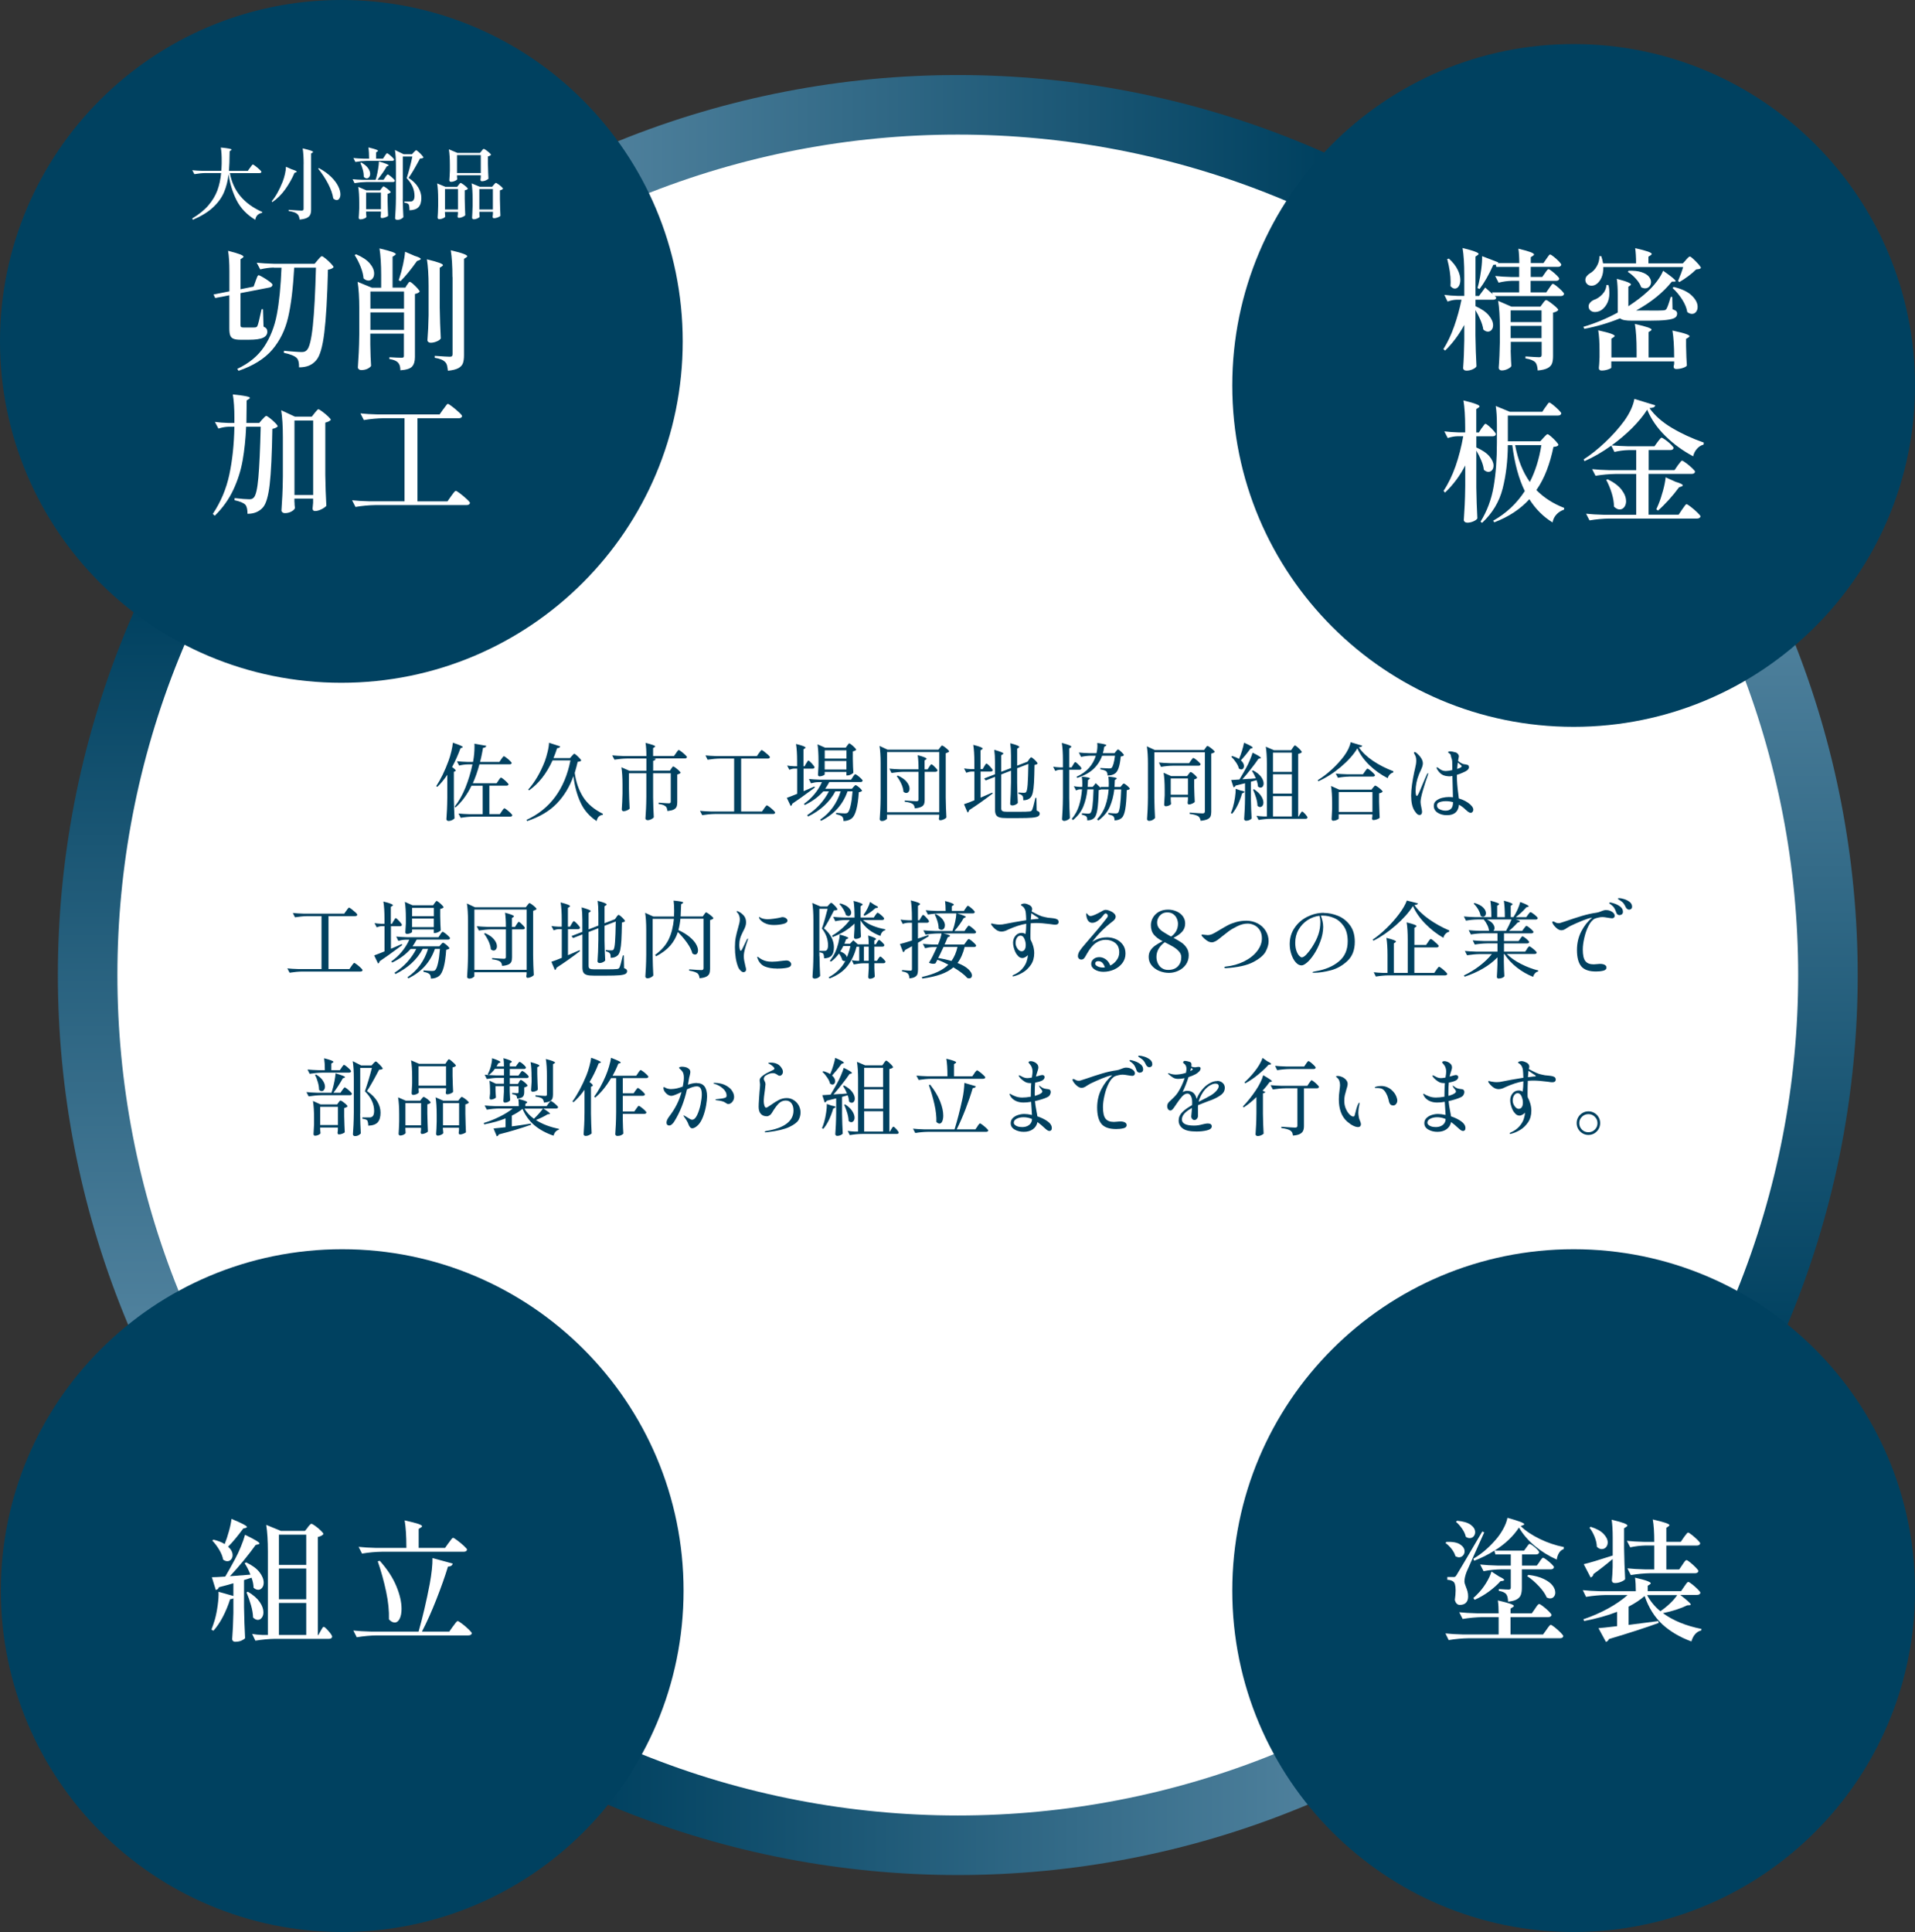
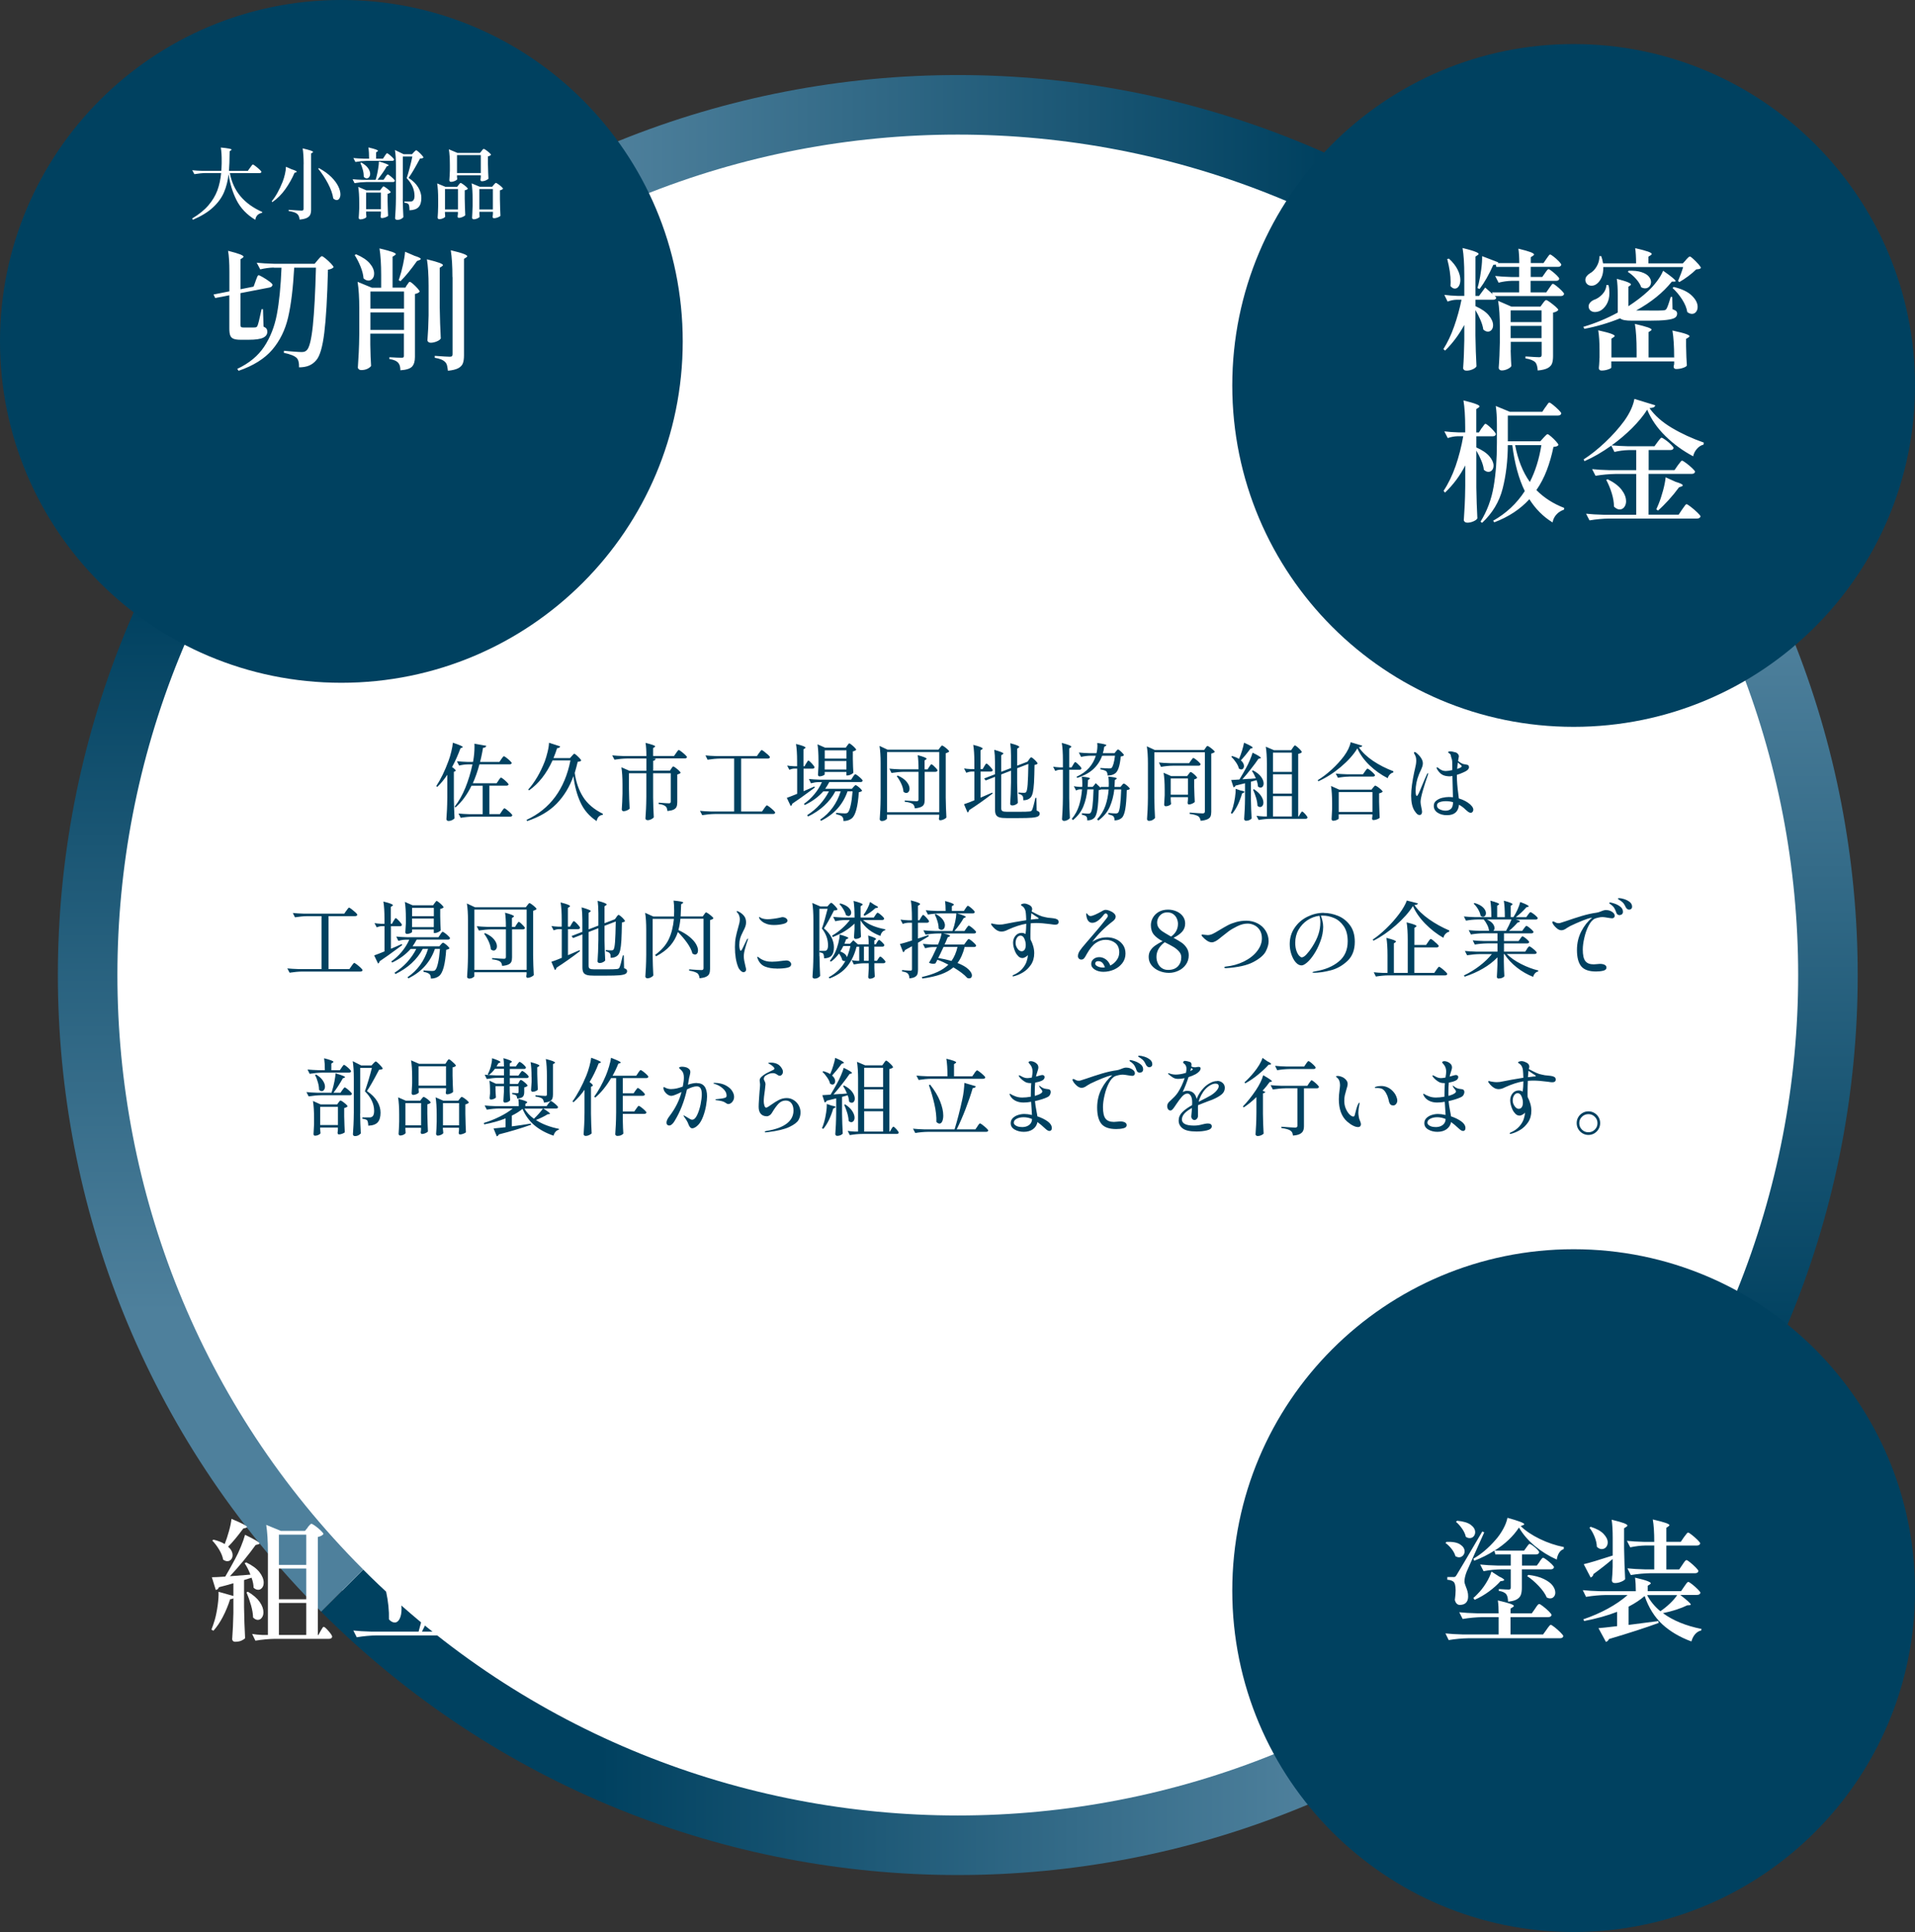
<svg xmlns="http://www.w3.org/2000/svg" xmlns:xlink="http://www.w3.org/1999/xlink" id="_レイヤー_2" viewBox="0 0 364.64 367.85">
  <rect x="0" y="0" width="364.64" height="367.85" fill="#333333" stroke="none" />
  <defs>
    <style>.cls-1{clip-path:url(#clippath);}.cls-2{fill:none;}.cls-2,.cls-3,.cls-4,.cls-5,.cls-6,.cls-7,.cls-8{stroke-width:0px;}.cls-3{fill:url(#_名称未設定グラデーション_5-4);}.cls-4{fill:url(#_名称未設定グラデーション_5-3);}.cls-5{fill:url(#_名称未設定グラデーション_5-2);}.cls-9{clip-path:url(#clippath-1);}.cls-10{clip-path:url(#clippath-3);}.cls-11{clip-path:url(#clippath-2);}.cls-6{fill:url(#_名称未設定グラデーション_5);}.cls-7{fill:#fff;}.cls-8{fill:#004160;}</style>
    <clipPath id="clippath">
      <path class="cls-2" d="M61.15,64.42l8.02,8.02c62.42-62.42,163.99-62.42,226.41,0l8.02-8.02c-33.42-33.42-77.32-50.13-121.22-50.13s-87.8,16.71-121.22,50.13" />
    </clipPath>
    <linearGradient id="_名称未設定グラデーション_5" x1="-375" y1="2214.03" x2="-374" y2="2214.03" gradientTransform="translate(50310.33 296381.66) scale(133.85 -133.85)" gradientUnits="userSpaceOnUse">
      <stop offset="0" stop-color="#4e809c" />
      <stop offset="1" stop-color="#004160" />
    </linearGradient>
    <clipPath id="clippath-1">
      <path class="cls-2" d="M69.17,298.85l-8.02,8.02c66.84,66.84,175.6,66.84,242.44,0l-8.02-8.02c-62.42,62.42-163.99,62.42-226.41,0" />
    </clipPath>
    <linearGradient id="_名称未設定グラデーション_5-2" y1="2316.78" y2="2316.78" gradientTransform="translate(-49945.58 -309757.32) rotate(-180) scale(133.85 -133.85)" xlink:href="#_名称未設定グラデーション_5" />
    <clipPath id="clippath-2">
      <path class="cls-2" d="M295.58,72.44c62.42,62.42,62.42,163.99,0,226.41l8.02,8.02c66.84-66.84,66.84-175.6,0-242.44l-8.02,8.02" />
    </clipPath>
    <linearGradient id="_名称未設定グラデーション_5-3" x1="-323.65" y1="2265.43" x2="-322.65" y2="2265.43" gradientTransform="translate(-302886.46 43440.01) rotate(90) scale(133.85 -133.85)" xlink:href="#_名称未設定グラデーション_5" />
    <clipPath id="clippath-3">
      <path class="cls-2" d="M61.15,306.86l8.02-8.02c-62.42-62.42-62.42-163.99,0-226.41l-8.02-8.02c-66.84,66.84-66.84,175.6,0,242.44" />
    </clipPath>
    <linearGradient id="_名称未設定グラデーション_5-4" x1="-426.35" y1="2265.43" x2="-425.35" y2="2265.43" gradientTransform="translate(303251.21 -56815.67) rotate(-90) scale(133.85 -133.85)" xlink:href="#_名称未設定グラデーション_5" />
  </defs>
  <g id="_レイヤー_1-2">
    <path class="cls-7" d="M65.16,68.43C129.9,3.7,234.85,3.7,299.59,68.43c64.73,64.74,64.73,169.69,0,234.42-64.74,64.73-169.69,64.73-234.43,0C.43,238.12.43,133.17,65.16,68.43" />
    <path class="cls-8" d="M85.16,147.53c-.6.9-1.23,1.66-1.89,2.29l-.21-.14c.85-1.28,1.64-2.89,2.35-4.83.19-.51.37-1.1.53-1.78.16-.67.26-1.23.29-1.66.69.23,1.18.41,1.46.54.28.12.42.22.42.28,0,.04-.05.09-.14.13l-.29.11c-.45,1.24-.98,2.43-1.6,3.58.46.32.69.54.69.67,0,.06-.04.11-.13.14l-.22.1v5.09c.02,1.32.06,2.58.13,3.76-.1.12-.25.23-.47.34-.22.11-.44.16-.66.16-.12,0-.22-.03-.3-.1-.08-.06-.12-.14-.12-.22.04-.63.08-1.24.11-1.83.03-.59.05-1.37.06-2.33v-4.29ZM94.91,148.6c.04-.06.1-.15.18-.25.07-.1.14-.18.18-.22s.09-.07.14-.07c.06,0,.21.09.45.28.23.19.46.38.66.59.21.21.31.35.31.42-.03.16-.17.24-.4.24h-3.25v5.42h2l.38-.56c.05-.07.11-.16.18-.26.07-.1.13-.18.18-.22s.09-.07.14-.07c.06,0,.22.1.46.29.25.19.48.4.7.61.22.21.33.36.33.43-.04.17-.18.26-.42.26h-7.01c-.76,0-1.56.08-2.4.22l-.42-.82c.59.06,1.3.11,2.13.13h2.48v-5.42h-2.13c-.83,1.71-1.85,3.08-3.04,4.13l-.18-.14c.81-1.02,1.5-2.23,2.06-3.62s1.01-2.86,1.34-4.43h-.91c-.51.01-1.06.08-1.63.22l-.42-.82c.58.06,1.27.11,2.08.13h.98l.05-.21c.16-.93.24-1.83.24-2.7,0-.26,0-.44-.02-.56l2.26.4c-.02.12-.08.21-.17.27-.09.06-.24.1-.44.11-.02.1-.09.43-.19,1.01-.11.58-.23,1.14-.38,1.68h3.68l.37-.54c.04-.06.1-.15.18-.25.07-.1.14-.18.18-.22s.09-.07.14-.07c.06,0,.22.09.46.28.25.19.47.38.69.59.21.21.32.35.32.42-.01.08-.05.15-.13.19-.07.04-.17.06-.27.06h-5.74c-.36,1.34-.78,2.54-1.26,3.6h4.53l.37-.53ZM109.19,147.77c-.73,2.05-1.79,3.79-3.18,5.23-1.4,1.44-3.27,2.55-5.63,3.33l-.13-.22c4.5-2.08,7.29-5.86,8.37-11.33h-3.41c-1.14,2.51-2.63,4.41-4.46,5.7l-.18-.14c.61-.67,1.18-1.47,1.73-2.39.54-.92,1.02-1.92,1.44-3,.19-.52.37-1.13.54-1.83.17-.7.25-1.27.26-1.7l2.13.69c-.07.22-.27.34-.59.34-.2.64-.43,1.27-.69,1.89h3.15l.35-.4s.09-.09.16-.18c.07-.09.14-.15.18-.18.05-.04.09-.06.14-.06.06,0,.2.09.42.28.21.19.41.38.6.59.19.21.28.35.28.42-.06.08-.14.13-.24.16-.1.03-.24.06-.43.08-.15.65-.34,1.35-.56,2.11.23,1.73.76,3.25,1.58,4.56.82,1.31,2.09,2.39,3.79,3.23l-.03.18c-.32.05-.58.17-.77.36-.19.19-.33.47-.4.84-1.39-.91-2.41-2.09-3.08-3.55-.67-1.46-1.11-3.12-1.34-4.99h0ZM127.83,146.35s.06-.09.11-.18c.05-.08.1-.15.14-.18.04-.04.09-.06.13-.06.06,0,.21.09.44.26.23.17.45.36.65.55.2.2.3.33.3.41-.05.06-.14.13-.26.18-.12.06-.25.1-.38.14v5.26c0,.35-.04.64-.13.86-.09.22-.26.4-.53.54-.27.14-.67.23-1.2.29-.04-.23-.09-.42-.13-.55-.04-.13-.12-.24-.22-.33-.28-.25-.73-.4-1.34-.46v-.26c1.06.09,1.7.13,1.94.13.14,0,.23-.03.29-.08.05-.05.08-.14.08-.26v-5.38h-3.36v4.61c.02,1.32.06,2.58.13,3.76-.07.13-.23.25-.47.38-.24.12-.47.18-.7.18-.12,0-.22-.03-.3-.1-.08-.06-.12-.14-.12-.22.04-.63.08-1.24.11-1.83s.05-1.37.06-2.33v-4.45h-3.31v2.96c.02,1.32.06,2.58.13,3.76-.07.11-.23.22-.46.33-.23.11-.47.17-.72.17-.09,0-.16-.03-.22-.1-.06-.06-.1-.14-.1-.22.07-.92.12-1.94.14-3.06v-1.7c0-1.34-.07-2.44-.21-3.28l1.54.67h3.22v-2.34h-3.68c-.76.01-1.56.09-2.4.22l-.43-.82c.59.06,1.3.11,2.13.13h4.38c0-1.02-.05-1.86-.16-2.51.69.18,1.17.32,1.44.42.27.1.4.19.4.26,0,.04-.04.09-.13.14l-.27.18v1.5h3.98l.4-.56c.03-.05.09-.14.17-.25.08-.11.15-.2.2-.25.05-.05.1-.08.14-.08.06,0,.23.1.49.3.26.2.5.4.73.62.22.21.34.36.34.43-.02.09-.07.15-.14.19-.07.04-.17.06-.27.06h-6.13l.58.06c-.03.21-.19.35-.48.4v1.87h3.2l.27-.42ZM144.53,143.39c.03-.05.09-.14.17-.25.08-.11.15-.19.2-.25.05-.05.1-.08.14-.08.06,0,.23.1.49.3.26.2.51.41.74.62.23.22.34.37.34.44-.04.17-.19.26-.43.26h-5.06v10.08h3.98l.4-.58c.05-.07.11-.16.18-.25.06-.09.13-.17.19-.24s.12-.1.16-.1c.06,0,.23.1.49.3.26.2.51.41.74.63.23.22.34.37.34.45-.03.17-.17.26-.4.26h-11.09c-.76.01-1.56.09-2.4.22l-.43-.82c.59.06,1.3.11,2.13.13h4.38v-10.08h-2.66c-.76.01-1.56.09-2.4.22l-.4-.82c.59.06,1.3.11,2.13.13h7.66l.4-.58ZM153.51,145.35s.08-.12.14-.22c.06-.11.11-.19.15-.24.04-.05.09-.08.13-.08.1,0,.31.19.66.56.34.37.51.62.51.74-.04.16-.17.24-.38.24h-1.71v4.29c.7-.29,1.39-.59,2.06-.9l.08.21-.61.45c-1.53,1.13-2.75,2.01-3.68,2.62-.01.1-.05.18-.1.26-.06.08-.13.14-.2.18l-.74-1.55c.48-.17,1.14-.43,1.97-.77v-4.8h-.56c-.3.01-.61.09-.93.22l-.42-.8c.36.06.8.11,1.31.13h.59v-.96c0-1.34-.07-2.44-.21-3.28.68.17,1.16.31,1.42.42.27.11.4.21.4.28,0,.04-.04.09-.13.14l-.27.18v3.22h.21l.3-.54ZM162.39,147.92s.09-.11.16-.22c.07-.1.14-.18.18-.22.05-.05.09-.07.14-.07.06,0,.21.09.44.26.23.18.45.36.65.56.2.2.3.33.3.41-.04.17-.18.26-.4.26h-5.95c-.27.5-.53.93-.78,1.28h5.09l.29-.34s.08-.08.14-.15c.06-.07.11-.12.15-.15.04-.03.09-.05.13-.05.06,0,.2.07.4.22.2.15.39.31.56.49.17.18.26.3.26.38-.13.13-.34.21-.62.26-.18,2.74-.63,4.4-1.34,4.98-.43.33-.95.5-1.58.5,0-.41-.09-.69-.26-.85-.1-.1-.25-.18-.46-.26-.21-.08-.43-.13-.68-.18v-.27c.8.07,1.35.11,1.66.11.13,0,.23-.01.31-.03.08-.02.16-.06.23-.11.2-.17.39-.61.55-1.32.17-.71.29-1.62.38-2.74h-.96c-.43,1.24-1.06,2.32-1.89,3.26-.83.93-1.89,1.72-3.17,2.36l-.14-.24c1.88-1.29,3.18-3.08,3.9-5.38h-1.02c-.53,1.01-1.24,1.92-2.12,2.73s-1.91,1.49-3.08,2.06l-.16-.26c.9-.58,1.7-1.25,2.4-2.02.7-.77,1.28-1.61,1.73-2.5h-1.07c-.92,1.04-2.09,1.91-3.52,2.59l-.16-.22c.75-.52,1.41-1.14,2-1.85.59-.71,1.06-1.47,1.42-2.28h-.77c-.43.01-.86.09-1.31.22l-.4-.82c.59.06,1.3.11,2.13.13h5.9l.35-.51ZM161.32,141.96s.08-.1.14-.18c.06-.08.11-.14.14-.18.04-.04.08-.06.12-.06.06,0,.21.09.42.26.22.17.42.35.61.55.19.2.28.33.28.41-.05.06-.14.13-.26.18-.12.06-.25.1-.38.12v1.39c.02,1.13.05,2.02.1,2.67-.06.11-.21.22-.45.34-.23.12-.45.18-.66.18h-.21v-.67h-4.14v.46c0,.07-.11.16-.33.25-.22.09-.44.14-.66.14-.09,0-.15-.03-.21-.1-.05-.06-.08-.14-.08-.22.04-.45.07-1.01.1-1.68v-1.01c0-1.23-.06-2.26-.19-3.09l1.46.64h3.92l.29-.42ZM161.18,144.44v-1.58h-4.14v1.58h4.14ZM157.03,144.89v1.63h4.14v-1.63h-4.14ZM168.9,155.82c0,.1-.1.2-.31.32s-.43.18-.68.18c-.11,0-.2-.03-.28-.1-.08-.06-.12-.14-.12-.22.04-.63.08-1.24.11-1.83.03-.59.05-1.37.06-2.33v-6.54c0-1.34-.07-2.44-.21-3.28l1.54.72h9.68l.29-.38s.08-.1.14-.18c.06-.07.11-.13.15-.17.04-.04.09-.06.13-.06.06,0,.21.08.43.24.22.16.43.33.62.51s.29.31.29.38c-.13.14-.35.25-.66.34v8.46c.02,1.32.06,2.58.13,3.76-.07.12-.24.24-.49.36-.25.12-.48.18-.68.18-.17,0-.26-.11-.26-.32l.06-.38v-.37h-9.95v.7ZM168.9,143.18v11.47h9.95v-11.47h-9.95ZM176.94,146s.08-.11.14-.2c.06-.09.11-.16.15-.21.04-.05.09-.07.13-.07.06,0,.19.08.38.25.19.17.36.34.53.53.17.19.25.32.25.39-.04.17-.18.26-.4.26h-2.05v5.33c0,.34-.04.62-.13.83-.09.21-.26.39-.54.52-.27.13-.67.23-1.21.28-.03-.2-.07-.37-.13-.5-.05-.13-.14-.24-.26-.33-.29-.2-.79-.35-1.52-.43v-.24c1.26.1,2.01.14,2.24.14.15,0,.25-.03.3-.08.05-.05.08-.14.08-.27v-5.25h-2.75c-.76.01-1.56.09-2.4.22l-.4-.82c.59.06,1.3.11,2.13.13h3.42c0-1.1-.05-2-.16-2.7,1.13.3,1.7.53,1.7.69,0,.04-.04.09-.13.14l-.26.18v1.7h.58l.3-.48ZM170.95,147.67c.78.35,1.35.75,1.7,1.2.36.45.54.88.54,1.28,0,.25-.06.45-.18.6-.12.16-.27.23-.45.23s-.36-.08-.53-.24c-.03-.47-.17-.98-.42-1.52-.25-.54-.54-1.02-.86-1.44l.19-.11ZM187.42,145.9c.03-.05.08-.13.14-.23.06-.1.11-.18.15-.22.04-.05.09-.07.13-.07.06,0,.19.09.38.27.19.18.37.37.54.58.17.2.26.34.26.42-.03.17-.17.26-.4.26h-1.9v4.96c.47-.19,1.21-.51,2.21-.96l.08.18c-1.54,1.18-3.02,2.23-4.46,3.15-.05.22-.16.38-.32.46l-.67-1.58c.59-.19,1.25-.44,1.98-.75v-5.46h-.59c-.3.01-.62.09-.96.22l-.42-.82c.37.06.82.11,1.34.13h.62v-1.34c0-1.34-.07-2.44-.21-3.28.66.17,1.13.31,1.39.42.27.11.4.21.4.28,0,.05-.04.11-.13.16l-.27.18v3.58h.4l.3-.53ZM195.94,144.6s.08-.1.14-.18c.06-.07.11-.13.15-.17.04-.04.09-.06.13-.06.06,0,.2.08.4.25.2.17.39.34.56.54.17.19.26.33.26.4-.1.13-.29.21-.59.26-.02,1.43-.06,2.56-.1,3.38-.05.83-.13,1.46-.23,1.9-.11.44-.25.75-.43.94-.33.34-.79.51-1.38.51,0-.22-.01-.41-.03-.54-.02-.14-.07-.25-.14-.32-.12-.16-.37-.29-.75-.38v-.24c.43.04.77.06,1.04.06.12,0,.21-.01.26-.03.06-.02.11-.06.15-.11.14-.16.24-.64.3-1.44.06-.8.11-2.11.14-3.92l-2.14.82v2.82c.02,1.32.06,2.58.13,3.76-.06.13-.2.25-.42.35-.21.11-.43.16-.64.16-.12,0-.21-.03-.29-.1-.07-.06-.11-.14-.11-.22.04-.62.08-1.23.1-1.82.03-.6.05-1.35.06-2.27v-2.22l-1.86.72v6.46c0,.25.07.42.22.51.15.1.44.14.88.14h2.24c1.07,0,1.75-.02,2.05-.06.12-.01.21-.04.28-.07.07-.04.13-.09.18-.17.15-.27.37-1.05.66-2.35h.19l.05,2.42c.21.08.36.16.45.25.09.09.13.2.13.33,0,.22-.11.4-.32.52-.21.12-.61.21-1.18.26-.57.05-1.42.07-2.55.07h-2.27c-.58,0-1.02-.04-1.33-.13-.31-.09-.53-.24-.66-.46-.13-.22-.2-.54-.2-.97v-6.29l-1.78.69-.29-.38,2.06-.8v-2.29c0-.94-.05-1.73-.14-2.37,1.16.33,1.74.57,1.74.7,0,.05-.05.11-.14.16l-.27.18v3.15l1.86-.72v-2.32c0-.95-.05-1.75-.14-2.4.64.17,1.09.31,1.34.42.26.11.38.21.38.28,0,.05-.05.11-.14.16l-.27.18v3.23l1.87-.72.11-.05.29-.4ZM204.33,145.61s.08-.12.14-.22c.06-.1.11-.18.15-.22.04-.05.09-.07.13-.07.06,0,.19.09.38.26.19.17.37.35.54.54.17.19.25.33.25.4-.03.17-.16.26-.38.26h-1.95v5.41c.02,1.32.06,2.58.13,3.76-.06.14-.21.27-.44.39-.23.12-.45.18-.66.18-.11,0-.2-.03-.28-.1-.08-.06-.12-.14-.12-.22.04-.63.08-1.24.11-1.83.03-.59.05-1.37.06-2.33v-5.26h-.56c-.3.01-.6.09-.9.22l-.4-.8c.35.06.78.11,1.28.13h.58v-1.38c0-1.34-.07-2.44-.21-3.28.68.18,1.16.33,1.42.44.27.11.4.21.4.28,0,.05-.05.11-.14.16l-.27.18v3.6h.45l.3-.5ZM208.05,149.83c.16-.16.36-.4.59-.72l.98.93-.06-.21h1.55c.01-.13.02-.34.02-.62,0-.49-.03-.94-.08-1.34,1.07.1,1.6.21,1.6.35,0,.03-.04.08-.13.14l-.24.16-.06,1.31h1.14l.26-.32s.07-.09.15-.18c.08-.09.16-.14.23-.14.06,0,.19.07.38.21.19.14.36.29.52.45.16.16.24.28.24.35-.1.12-.29.2-.59.24-.04,1.62-.14,2.84-.29,3.66-.15.82-.37,1.36-.66,1.62-.35.32-.81.48-1.38.48,0-.37-.07-.63-.22-.78-.13-.13-.44-.25-.94-.37v-.27c.55.06,1.01.1,1.38.1.12,0,.21-.01.27-.03.06-.02.13-.06.19-.11.3-.3.5-1.78.59-4.43h-1.31c-.14,1.21-.43,2.3-.86,3.3-.44.99-1.16,1.87-2.18,2.62l-.24-.24c.73-.78,1.25-1.64,1.58-2.58.33-.94.53-1.98.62-3.1h-1.38v-.02c-.17.08-.34.13-.51.14-.04,1.69-.13,2.93-.26,3.73-.13.8-.33,1.33-.6,1.58-.32.31-.76.46-1.33.46.02-.35-.04-.6-.18-.75-.14-.14-.42-.25-.83-.32v-.29c.61.05,1.01.08,1.2.08s.34-.05.43-.14c.16-.16.29-.59.38-1.3.09-.71.16-1.77.2-3.18h-1.17c-.11,1.16-.36,2.24-.76,3.22-.4.99-1.06,1.86-1.99,2.63l-.22-.24c.64-.77,1.1-1.62,1.39-2.56.29-.94.47-1.96.56-3.06h-.43c-.23.01-.47.09-.7.22l-.43-.82c.3.06.66.11,1.09.13h.51c.01-.11.02-.27.02-.5,0-.57-.03-1.04-.1-1.44,1.03.08,1.55.2,1.55.34,0,.03-.04.08-.13.14l-.24.16c-.02.61-.04,1.04-.06,1.3h.98ZM212.49,143.07s.1-.12.18-.22c.08-.1.15-.15.22-.15.1,0,.31.15.63.46.33.31.49.52.49.64-.1.12-.3.2-.61.24-.15,1.76-.51,2.83-1.07,3.22-.36.27-.84.4-1.44.4,0-.38-.08-.65-.24-.8-.2-.16-.58-.29-1.12-.38v-.26c.07,0,.22.01.43.03.64.04,1.05.06,1.23.06.23,0,.39-.03.46-.1.13-.11.25-.36.37-.77.12-.41.21-.92.29-1.55h-2.45c-.34.96-.89,1.8-1.64,2.51s-1.79,1.29-3.11,1.71l-.13-.21c1.01-.47,1.81-1.04,2.4-1.71.59-.67,1.01-1.44,1.28-2.3h-.99c-.58.01-1.18.08-1.82.22l-.43-.83c.59.06,1.3.11,2.13.13h1.23c.12-.45.18-.93.18-1.44,0-.13-.01-.3-.03-.51,1.16.16,1.74.3,1.74.43,0,.04-.05.09-.14.14l-.27.16c-.06.45-.15.85-.26,1.22h2.22l.27-.35ZM219.8,151.96c.02,1.32.06,2.58.13,3.76-.07.14-.22.27-.44.39-.22.12-.45.18-.7.18-.11,0-.2-.03-.27-.1-.07-.06-.11-.14-.11-.22.04-.63.08-1.24.11-1.83.03-.59.05-1.37.06-2.33v-6.43c0-1.34-.07-2.44-.21-3.28l1.52.7h9.39l.27-.38s.06-.08.11-.16c.05-.07.1-.13.14-.17.04-.04.09-.06.13-.06.06,0,.21.08.44.24.23.16.44.33.64.51.2.18.3.31.3.38-.15.15-.37.26-.67.32v11.1c0,.35-.05.64-.14.86-.09.22-.28.4-.58.54-.29.14-.72.24-1.29.3-.09-.41-.23-.69-.43-.85-.41-.24-.96-.39-1.66-.46v-.26c1.35.11,2.17.16,2.45.16.16,0,.27-.03.34-.1.06-.06.1-.17.1-.32v-11.22h-9.63v8.7ZM223.34,145.79c-.73.01-1.48.08-2.27.22l-.4-.83c.59.06,1.3.11,2.13.13h3.62l.35-.5c.05-.06.11-.13.16-.21.05-.07.11-.14.16-.2.05-.06.1-.09.14-.09.06,0,.21.09.44.26.23.17.44.35.64.55.2.2.3.33.3.41-.04.17-.18.26-.4.26h-4.86ZM226.33,147.39c.04-.05.1-.13.18-.24.08-.11.15-.16.22-.16s.2.08.4.23c.2.16.39.32.56.5.17.18.26.31.26.38-.03.05-.1.11-.21.17-.11.06-.22.1-.35.12v1.46c.03,1.22.07,2.16.11,2.82-.06.11-.22.22-.46.33-.25.11-.46.17-.66.17-.09,0-.15-.03-.18-.1-.04-.06-.06-.14-.06-.22l.06-.61v-.46h-3.28v.45c.01.1.02.22.02.37l.05.45c-.03.11-.15.21-.37.31-.21.1-.43.15-.66.15-.09,0-.15-.03-.21-.1-.05-.06-.08-.14-.08-.22.04-.48.07-1.07.1-1.78v-1.06c0-1.31-.07-2.38-.21-3.22l1.44.64h3.04l.29-.38ZM222.92,148.22v3.09h3.28v-3.09h-3.28ZM236.27,150.52c.46.08.69.16.69.26,0,.05-.06.11-.18.16l-.27.13c-.22.77-.5,1.49-.82,2.17-.33.68-.69,1.25-1.08,1.7l-.24-.14c.15-.35.29-.75.42-1.2.15-.52.27-1.11.37-1.77.1-.66.14-1.2.13-1.64l.99.34ZM237.95,148.3l1.18-.1c-.2-.5-.45-.98-.75-1.42l.21-.1c.7.37,1.22.78,1.54,1.23s.48.86.48,1.25c0,.23-.05.43-.16.58-.11.15-.25.22-.42.22s-.34-.07-.5-.22c-.03-.43-.12-.83-.27-1.2l-1.07.3v3.23c.02,1.32.06,2.58.13,3.76-.07.11-.21.21-.4.3-.19.09-.42.14-.67.14-.09,0-.17-.03-.24-.1-.07-.06-.11-.14-.11-.22.04-.63.08-1.24.11-1.83.03-.59.05-1.37.06-2.33v-2.66c-.44.12-1.04.27-1.81.45-.03.1-.08.17-.15.22-.07.05-.15.09-.23.1l-.45-1.38,1.57-.1c.46-.76.87-1.47,1.23-2.13.27-.48.52-.99.75-1.54.23-.54.41-1.02.53-1.44,1.05.51,1.57.84,1.57.98,0,.03-.02.06-.05.07-.03.02-.07.03-.11.04l-.3.08c-.38.57-.85,1.2-1.41,1.91-.55.71-1.1,1.37-1.65,1.99l1.39-.1ZM235.91,144.52c.21-.47.41-.99.58-1.57.18-.58.31-1.09.39-1.54,1.1.48,1.65.79,1.65.94,0,.04-.05.08-.14.11l-.29.08c-.67.92-1.28,1.66-1.82,2.24.2.17.35.35.45.54s.14.37.14.54c0,.18-.05.33-.15.46-.1.12-.23.18-.38.18-.13,0-.28-.06-.45-.18-.07-.35-.25-.74-.54-1.16-.28-.42-.58-.78-.9-1.08l.16-.13c.49.13.92.31,1.3.54h0ZM238.78,150.27c.62.41,1.07.83,1.36,1.29.29.45.43.87.43,1.24,0,.26-.06.46-.18.62-.12.16-.27.24-.45.24-.17,0-.34-.08-.5-.24-.01-.45-.1-.95-.26-1.5-.17-.55-.36-1.08-.58-1.57l.18-.08ZM246.15,142.39c.04-.05.09-.12.14-.19.05-.07.1-.14.15-.19.05-.05.1-.08.14-.08.06,0,.21.09.42.27.22.18.42.38.61.58.19.21.28.35.28.42-.04.08-.13.14-.26.2-.13.06-.28.1-.44.14v11.9h.11l.26-.46s.07-.11.13-.2c.05-.09.1-.16.14-.2.04-.04.08-.06.12-.06.1,0,.29.16.58.48s.43.54.43.66c-.03.16-.16.24-.38.24h-6.53c-.76,0-1.56.08-2.4.22l-.4-.8c.37.06.82.11,1.34.13h.64v-10c0-1.34-.07-2.44-.21-3.28l1.57.67h3.25l.32-.45ZM245.99,146.96v-3.66h-3.6v3.66h3.6ZM242.39,151.1h3.6v-3.68h-3.6v3.68ZM245.99,151.58h-3.6v3.87h3.6v-3.87ZM258.46,142.49c-.71,1.18-1.77,2.36-3.15,3.53-1.39,1.17-2.82,2.08-4.29,2.74l-.1-.22c.86-.52,1.74-1.19,2.64-2.01.9-.82,1.67-1.67,2.34-2.55.7-.96,1.13-1.84,1.28-2.66l2.21.66c-.02.1-.09.17-.19.21-.11.04-.26.08-.46.1.65.95,1.56,1.81,2.72,2.59,1.16.78,2.45,1.43,3.86,1.97l-.02.22c-.27.07-.5.22-.69.42-.19.21-.31.43-.37.68-1.29-.66-2.45-1.49-3.48-2.48-1.03-.99-1.79-2.06-2.3-3.2h0ZM254.91,155.85c0,.06-.12.15-.35.26-.23.11-.47.16-.72.16-.09,0-.15-.03-.21-.1-.05-.06-.08-.14-.08-.22.04-.5.07-1.14.1-1.9v-1.12c0-1.34-.07-2.44-.21-3.28l1.57.7h6.14l.3-.38s.08-.08.14-.16c.06-.07.11-.13.15-.17.04-.04.09-.06.13-.06.06,0,.21.08.45.24.23.16.45.33.65.52.2.19.3.32.3.39-.13.15-.35.26-.67.32v1.58c.03,1.32.07,2.34.11,3.06-.06.1-.23.19-.5.3-.27.1-.5.15-.69.15-.17,0-.26-.11-.26-.32,0-.02.02-.16.06-.4v-.37h-6.42v.8ZM256.84,147.87c-.66.01-1.35.08-2.08.22l-.42-.8c.59.06,1.3.11,2.13.13h3.06l.37-.53c.04-.06.1-.15.18-.25.07-.1.14-.18.18-.22.05-.05.09-.07.14-.07.06,0,.21.09.45.27.23.18.46.38.66.58s.31.35.31.42c-.04.16-.18.24-.42.24h-4.56ZM254.91,150.81v3.78h6.42v-3.78h-6.42ZM271.9,147.21s.05.03.05.08c0,.02-.02.09-.05.21-.35.99-.67,2-.97,3.02-.29,1.02-.44,1.74-.44,2.16,0,.24.05.6.16,1.09.09.43.13.69.13.8,0,.16-.04.3-.12.42s-.19.18-.34.18c-.2,0-.38-.07-.52-.22-.14-.14-.3-.34-.46-.58-.43-.67-.64-1.63-.64-2.88,0-.6.05-1.29.16-2.08.11-.79.25-1.58.42-2.37l.14-.61c.09-.36.15-.66.19-.9.04-.24.06-.48.06-.71,0-.28-.03-.5-.08-.68-.05-.18-.15-.39-.3-.65-.04-.09-.06-.14-.06-.16,0-.03.01-.06.04-.1.03-.03.06-.05.1-.05.06,0,.17.05.3.14.84.71,1.26,1.39,1.26,2.02,0,.2-.04.42-.12.66-.08.23-.2.52-.36.85-.03.08-.07.17-.13.28-.05.11-.11.24-.16.39-.41,1.02-.61,2.06-.61,3.1,0,.21.02.42.05.62.03.2.09.3.18.3s.2-.15.34-.44c.14-.29.34-.76.6-1.4.45-1.08.78-1.85,1.01-2.32.04-.11.1-.16.16-.16h0ZM280,153.23c.36.32.54.63.54.94,0,.15-.05.28-.14.4-.09.12-.21.18-.36.18-.16,0-.32-.06-.48-.18-.16-.12-.32-.25-.47-.39-.15-.14-.26-.25-.33-.31-.22-.19-.43-.34-.61-.45-.07-.05-.19-.12-.34-.21-.11,1.33-.87,2-2.3,2-.7,0-1.3-.16-1.78-.48-.48-.32-.72-.75-.72-1.3,0-.42.16-.75.49-1,.33-.25.71-.43,1.14-.53.44-.1.84-.15,1.22-.15.27,0,.53.02.8.05l-.1-4.05c-.09.02-.23.04-.45.06-.2,0-.35,0-.45-.02-.48-.04-.88-.17-1.19-.39-.31-.22-.6-.55-.86-1-.04-.09-.06-.15-.06-.21,0-.07.03-.11.08-.11.03,0,.08.02.15.07.07.05.11.08.14.1.15.14.34.26.58.38.24.11.51.17.81.17s.71-.06,1.23-.18c-.01-.41-.02-.93-.02-1.58-.01-.3-.09-.62-.22-.96-.01-.22-.06-.39-.16-.49-.1-.1-.22-.2-.38-.3-.02-.02-.03-.04-.03-.05,0-.03.02-.06.06-.1.04-.03.08-.05.12-.06.06-.02.13-.03.21-.03.2,0,.49.05.86.16.23.03.43.13.58.29.15.16.23.33.23.51,0,.08-.03.23-.08.45-.01.09-.04.22-.08.42.39.32.75.52,1.07.61.1.02.23.04.4.06.2.04.34.08.42.11.07.03.13.11.16.22.02.05.03.12.03.21,0,.29-.23.56-.7.8-.04.02-.22.1-.54.25-.31.14-.67.27-1.06.39v.22c0,.96.09,2.1.27,3.41l.1.86c.9.27,1.63.66,2.21,1.18h0ZM275.24,154.35c.43,0,.77-.11,1.03-.34.26-.22.4-.65.41-1.28-.46-.13-.91-.19-1.36-.19s-.83.06-1.18.18c-.35.12-.52.33-.52.64,0,.33.18.58.54.74.36.17.72.25,1.08.25h0ZM277.6,145.18c-.05.26-.1.66-.13,1.22.58-.18.86-.35.86-.5,0-.08-.11-.2-.34-.38-.22-.18-.36-.29-.4-.34h0Z" />
    <path class="cls-8" d="M65.96,173.39c.03-.05.09-.14.17-.25.08-.11.15-.19.2-.25.05-.05.1-.08.14-.08.06,0,.23.1.49.3.26.2.51.41.74.62.23.22.34.37.34.44-.04.17-.19.26-.43.26h-5.06v10.08h3.98l.4-.58c.05-.07.11-.16.18-.25.06-.09.13-.17.19-.24s.12-.1.16-.1c.06,0,.23.1.49.3.26.2.51.41.74.63.23.22.34.37.34.45-.03.17-.17.26-.4.26h-11.09c-.76.01-1.56.09-2.4.22l-.43-.82c.59.06,1.3.11,2.13.13h4.38v-10.08h-2.66c-.76.01-1.56.09-2.4.22l-.4-.82c.59.06,1.3.11,2.13.13h7.66l.4-.58ZM74.94,175.35s.08-.12.14-.22c.06-.11.11-.19.15-.24.04-.05.09-.08.13-.08.1,0,.31.19.66.56.34.37.51.62.51.74-.04.16-.17.24-.38.24h-1.71v4.29c.7-.29,1.39-.59,2.06-.9l.08.21-.61.45c-1.53,1.13-2.75,2.01-3.68,2.62-.01.1-.05.18-.1.26-.06.08-.13.14-.2.18l-.74-1.55c.48-.17,1.14-.43,1.97-.77v-4.8h-.56c-.3.01-.61.09-.93.22l-.42-.8c.36.06.8.11,1.31.13h.59v-.96c0-1.34-.07-2.44-.21-3.28.68.17,1.16.31,1.42.42.27.11.4.21.4.28,0,.04-.04.09-.13.14l-.27.18v3.22h.21l.3-.54ZM83.82,177.92s.09-.11.16-.22c.07-.1.14-.18.18-.22s.09-.07.14-.07c.06,0,.21.09.44.26.23.18.45.36.65.56.2.2.3.33.3.41-.04.17-.18.26-.4.26h-5.95c-.27.5-.53.93-.78,1.28h5.09l.29-.34s.08-.08.14-.15c.06-.07.11-.12.15-.15.04-.03.09-.05.13-.05.06,0,.2.07.4.22.2.15.39.31.56.49.17.18.26.3.26.38-.13.13-.34.21-.62.26-.18,2.74-.63,4.4-1.34,4.98-.43.33-.95.5-1.58.5,0-.41-.09-.69-.26-.85-.1-.1-.25-.18-.46-.26-.21-.08-.43-.13-.68-.18v-.27c.8.07,1.35.11,1.66.11.13,0,.23-.01.31-.03.08-.02.16-.06.23-.11.2-.17.39-.61.55-1.32.17-.71.29-1.62.38-2.74h-.96c-.43,1.24-1.06,2.32-1.89,3.26s-1.89,1.72-3.17,2.36l-.14-.24c1.88-1.29,3.18-3.08,3.9-5.38h-1.02c-.53,1.01-1.24,1.92-2.12,2.73s-1.91,1.49-3.08,2.06l-.16-.26c.9-.58,1.7-1.25,2.4-2.02s1.28-1.61,1.73-2.5h-1.07c-.92,1.04-2.09,1.91-3.52,2.59l-.16-.22c.75-.52,1.41-1.14,2-1.85.59-.71,1.06-1.47,1.42-2.28h-.77c-.43.01-.86.09-1.31.22l-.4-.82c.59.06,1.3.11,2.13.13h5.9l.35-.51ZM82.75,171.96s.08-.1.14-.18c.06-.08.11-.14.14-.18.04-.04.08-.06.12-.06.06,0,.21.09.42.26.22.17.42.35.61.55.19.2.28.33.28.41-.05.06-.14.13-.26.18-.12.06-.25.1-.38.12v1.39c.02,1.13.05,2.02.1,2.67-.06.11-.21.22-.45.34-.23.12-.45.18-.66.18h-.21v-.67h-4.14v.46c0,.07-.11.16-.33.25-.22.09-.44.14-.66.14-.09,0-.15-.03-.21-.1-.05-.06-.08-.14-.08-.22.04-.45.07-1.01.1-1.68v-1.01c0-1.23-.06-2.26-.19-3.09l1.46.64h3.92l.29-.42ZM82.61,174.44v-1.58h-4.14v1.58h4.14ZM78.46,174.89v1.63h4.14v-1.63h-4.14ZM90.33,185.82c0,.1-.1.2-.31.32-.21.12-.43.18-.68.18-.11,0-.2-.03-.28-.1-.08-.06-.12-.14-.12-.22.04-.63.08-1.24.11-1.83.03-.59.05-1.37.06-2.33v-6.54c0-1.34-.07-2.44-.21-3.28l1.54.72h9.68l.29-.38s.08-.1.14-.18c.06-.07.11-.13.15-.17.04-.04.09-.06.13-.06.06,0,.21.08.43.24.22.16.43.33.62.51.19.18.29.31.29.38-.13.14-.35.25-.66.34v8.46c.02,1.32.06,2.58.13,3.76-.07.12-.24.24-.49.36-.25.12-.48.18-.68.18-.17,0-.26-.11-.26-.32l.06-.38v-.37h-9.95v.7ZM90.33,173.18v11.47h9.95v-11.47h-9.95ZM98.37,176s.08-.11.14-.2c.06-.09.11-.16.15-.21.04-.05.09-.07.13-.07.06,0,.19.08.38.25.19.17.36.34.53.53.17.19.25.32.25.39-.04.17-.18.26-.4.26h-2.05v5.33c0,.34-.04.62-.13.83-.09.21-.26.39-.54.52-.27.13-.67.23-1.21.28-.03-.2-.07-.37-.13-.5-.05-.13-.14-.24-.26-.33-.29-.2-.79-.35-1.52-.43v-.24c1.26.1,2.01.14,2.24.14.15,0,.25-.03.3-.08.05-.05.08-.14.08-.27v-5.25h-2.75c-.76.01-1.56.09-2.4.22l-.4-.82c.59.06,1.3.11,2.13.13h3.42c0-1.1-.05-2-.16-2.7,1.13.3,1.7.53,1.7.69,0,.04-.04.09-.13.14l-.26.18v1.7h.58l.3-.48ZM92.38,177.67c.78.35,1.35.75,1.7,1.2.36.45.54.88.54,1.28,0,.25-.06.45-.18.6-.12.16-.27.23-.45.23s-.36-.08-.53-.24c-.03-.47-.17-.98-.42-1.52-.25-.54-.54-1.02-.86-1.44l.19-.11ZM108.85,175.9c.03-.05.08-.13.14-.23.06-.1.11-.18.15-.22.04-.05.09-.07.13-.07.06,0,.19.09.38.27.19.18.37.37.54.58.17.2.26.34.26.42-.03.17-.17.26-.4.26h-1.9v4.96c.47-.19,1.21-.51,2.21-.96l.08.18c-1.54,1.18-3.02,2.23-4.46,3.15-.05.22-.16.38-.32.46l-.67-1.58c.59-.19,1.25-.44,1.98-.75v-5.46h-.59c-.3.01-.62.09-.96.22l-.42-.82c.37.06.82.11,1.34.13h.62v-1.34c0-1.34-.07-2.44-.21-3.28.66.17,1.13.31,1.39.42.27.11.4.21.4.28,0,.05-.04.11-.13.16l-.27.18v3.58h.4l.3-.53ZM117.37,174.6s.08-.1.14-.18c.06-.07.11-.13.15-.17.04-.04.09-.06.13-.06.06,0,.2.08.4.25.2.17.39.34.56.54.17.19.26.33.26.4-.1.13-.29.21-.59.26-.02,1.43-.06,2.56-.1,3.38-.05.83-.13,1.46-.23,1.9-.11.44-.25.75-.43.94-.33.34-.79.51-1.38.51,0-.22-.01-.41-.03-.54-.02-.14-.07-.25-.14-.32-.12-.16-.37-.29-.75-.38v-.24c.43.04.77.06,1.04.06.12,0,.21-.01.26-.03.06-.02.11-.06.15-.11.14-.16.24-.64.3-1.44.06-.8.11-2.11.14-3.92l-2.14.82v2.82c.02,1.32.06,2.58.13,3.76-.06.13-.2.25-.42.35-.21.11-.43.16-.64.16-.12,0-.21-.03-.29-.1-.07-.06-.11-.14-.11-.22.04-.62.08-1.23.1-1.82.03-.6.05-1.35.06-2.27v-2.22l-1.86.72v6.46c0,.25.07.42.22.51.15.1.44.14.88.14h2.24c1.07,0,1.75-.02,2.05-.06.12-.01.21-.04.28-.07.07-.04.13-.09.18-.17.15-.27.37-1.05.66-2.35h.19l.05,2.42c.21.08.36.16.45.25.09.09.13.2.13.33,0,.22-.11.4-.32.52-.21.12-.61.21-1.18.26-.57.05-1.42.07-2.55.07h-2.27c-.58,0-1.02-.04-1.33-.13-.31-.09-.53-.24-.66-.46-.13-.22-.2-.54-.2-.97v-6.29l-1.78.69-.29-.38,2.06-.8v-2.29c0-.94-.05-1.73-.14-2.37,1.16.33,1.74.57,1.74.7,0,.05-.05.11-.14.16l-.27.18v3.15l1.86-.72v-2.32c0-.95-.05-1.75-.14-2.4.64.17,1.09.31,1.34.42s.38.21.38.28c0,.05-.05.11-.14.16l-.27.18v3.23l1.87-.72.11-.05.29-.4ZM129.07,177.47c-.31.96-.79,1.82-1.44,2.57-.65.75-1.55,1.43-2.7,2.04l-.19-.27c1.21-.88,2.07-1.87,2.59-2.96.52-1.09.85-2.39.99-3.9h-4.05v6.99c.02,1.32.06,2.58.13,3.76-.07.14-.22.27-.44.38-.22.12-.45.18-.7.18-.11,0-.2-.03-.27-.1-.07-.06-.11-.14-.11-.22.04-.63.08-1.24.11-1.83.03-.59.05-1.37.06-2.33v-4.7c0-1.34-.07-2.44-.21-3.28l1.55.7h3.95c.02-.22.03-.58.03-1.06,0-.8-.04-1.46-.11-1.97,1.23.11,1.84.24,1.84.38,0,.04-.04.09-.13.14l-.27.18-.1,2.32h4.21l.27-.38s.06-.08.11-.16c.05-.08.1-.13.14-.17.04-.04.09-.06.13-.06.06,0,.21.08.44.24.23.16.44.33.64.51.2.18.3.31.3.38-.04.06-.12.13-.24.19-.12.06-.25.11-.4.13v9.31c0,.37-.05.67-.14.9-.09.23-.28.42-.57.57s-.71.25-1.28.3c-.04-.25-.09-.44-.15-.58-.06-.14-.15-.26-.26-.36-.31-.22-.84-.39-1.58-.51v-.24c1.28.1,2.06.14,2.34.14.15,0,.25-.03.31-.09.06-.06.09-.15.09-.28v-9.41h-4.4c-.07.77-.2,1.49-.38,2.16.87.41,1.59.85,2.15,1.32s.96.93,1.21,1.37c.25.44.37.83.37,1.18,0,.24-.05.42-.15.57-.1.14-.24.22-.41.22-.15,0-.31-.06-.5-.19-.16-.63-.5-1.31-1.02-2.04-.52-.73-1.11-1.42-1.76-2.06h0ZM141.58,185.1c-.17,0-.36-.1-.56-.29-.2-.19-.36-.42-.46-.67-.42-1.04-.62-2.31-.62-3.81,0-.7.05-1.33.16-1.88.11-.55.25-1.13.43-1.75.12-.42.2-.74.26-.98.05-.24.08-.48.08-.71s-.04-.45-.12-.68c-.08-.23-.19-.41-.33-.55-.02-.02-.05-.06-.1-.1-.04-.05-.06-.09-.06-.14s.03-.06.1-.06.15.03.26.08c.43.21.77.48,1.04.81.27.33.4.75.4,1.27,0,.26-.05.52-.14.78s-.24.58-.43.93c-.11.21-.21.44-.32.68-.11.24-.19.47-.24.68-.11.38-.16.79-.16,1.23,0,.27.03.51.08.74.05.23.12.34.21.34.04,0,.09-.04.15-.14.06-.09.1-.15.12-.18l.88-1.81c.07-.12.13-.18.18-.18.03,0,.05.02.05.06l-.05.19c-.16.43-.33.95-.5,1.58-.18.62-.26,1.13-.26,1.53,0,.28.03.55.08.83.05.28.13.62.22,1.02.1.36.14.59.14.67,0,.16-.05.28-.14.37-.09.09-.2.13-.33.13h0ZM147.89,184.41c-.87,0-1.62-.13-2.25-.39-.62-.26-1.07-.74-1.34-1.43-.07-.18-.11-.3-.11-.37,0-.04.02-.06.06-.06.03,0,.07.02.13.06.05.04.1.08.13.1.42.33.9.56,1.44.69.26.06.62.1,1.09.1.51,0,1.18-.06,2-.18.41-.04.62-.06.66-.06.29,0,.52.07.69.22.17.15.26.31.26.5,0,.34-.26.57-.78.67-.52.11-1.18.16-1.98.16h0ZM147.39,176.12c-.55,0-1.02-.07-1.41-.21-.34-.12-.63-.27-.88-.47-.25-.2-.42-.39-.51-.58-.04-.09-.06-.16-.06-.21,0-.04.02-.06.05-.06.02,0,.07.03.16.08.09.05.16.1.22.13.36.15.77.22,1.23.22.3,0,.69-.03,1.17-.1.48-.06.89-.14,1.23-.22.16-.05.29-.08.4-.08.25,0,.46.07.66.2.19.13.29.29.29.47,0,.29-.27.5-.82.63-.54.13-1.12.2-1.73.2h0ZM156.04,182.06c.02,1.32.06,2.58.13,3.76-.09.12-.22.23-.41.34-.19.11-.41.16-.68.16-.1,0-.18-.03-.26-.1-.07-.06-.11-.14-.11-.22.04-.63.08-1.24.11-1.83.03-.59.05-1.37.06-2.33v-6.64c0-1.34-.07-2.44-.21-3.28l1.55.67h1.33l.3-.35s.11-.11.2-.21c.09-.1.17-.14.23-.14s.19.09.39.27c.2.18.38.38.55.58.17.21.26.35.26.42-.06.06-.15.11-.25.14-.1.03-.24.04-.42.04-.83,1.63-1.47,2.77-1.92,3.42.65.53,1.13,1.11,1.44,1.73.31.62.46,1.24.46,1.87,0,.7-.14,1.23-.43,1.57-.29.34-.77.52-1.44.54,0-.18-.02-.36-.05-.53s-.07-.29-.13-.37c-.11-.12-.34-.2-.69-.26v-.26h.91c.17,0,.29-.03.37-.08.22-.14.34-.46.34-.96,0-1.17-.39-2.25-1.17-3.22.32-.88.68-2.14,1.09-3.76h-1.57v9.01ZM167.01,179.37c.03-.05.07-.11.13-.18.05-.07.1-.12.13-.16.03-.04.07-.06.11-.06.1,0,.29.14.58.42.29.28.43.47.43.59-.04.17-.17.26-.37.26h-1.54v2.69h.5l.26-.4c.03-.05.07-.11.13-.18.05-.07.1-.12.13-.16.03-.04.07-.06.11-.06.1,0,.29.14.57.42.28.28.42.47.42.59-.04.17-.18.26-.4.26h-1.71v.88l.02.53c.01.39.03.77.06,1.12-.04.11-.16.2-.35.29-.19.08-.38.13-.58.13-.11,0-.19-.03-.24-.1-.05-.06-.08-.14-.08-.22.04-.44.07-.98.1-1.63v-.99h-1.02c-.58.01-1.18.09-1.82.22l-.4-.82c.27.06.6.11.99.13h.43v-2.69h-.32l-.19.02c-.36,1.44-.94,2.67-1.74,3.68-.8,1.01-1.94,1.8-3.41,2.35l-.13-.24c1.42-.76,2.47-1.8,3.17-3.12-.06.03-.13.05-.21.05-.12,0-.25-.06-.4-.18-.06-.35-.27-.77-.61-1.26-.5.67-1.01,1.19-1.54,1.55l-.21-.16c.39-.5.74-1.04,1.02-1.63.22-.47.42-1.04.59-1.7.17-.67.26-1.22.27-1.67,1.1.3,1.65.52,1.65.66,0,.04-.05.08-.14.13l-.29.11c-.09.25-.19.53-.32.85h1.06l.64-.67.86.78h2.06c0-.64-.03-1.2-.1-1.68,1,.3,1.5.52,1.5.67,0,.04-.04.09-.11.14l-.22.14v.72h.29l.24-.4ZM166.68,174.24c.04-.05.09-.12.14-.19.05-.07.1-.14.15-.19.05-.05.1-.08.14-.08.06,0,.2.08.41.24.21.16.4.33.58.51.18.18.26.31.26.38-.04.17-.17.26-.38.26h-3.65c.51.44,1.15.81,1.9,1.11.76.3,1.54.52,2.34.65l-.02.18c-.22.05-.42.18-.58.37-.16.19-.27.43-.32.72-.81-.29-1.54-.68-2.19-1.18-.65-.5-1.18-1.1-1.6-1.79v1.07l.02.66c.01.48.03.94.06,1.39-.04.11-.17.2-.37.29-.2.08-.41.13-.62.13-.11,0-.19-.03-.25-.1-.06-.06-.09-.14-.09-.22.04-.42.07-.95.1-1.62v-.98c-1.06,1.05-2.44,1.9-4.14,2.56l-.14-.26c.66-.38,1.29-.83,1.87-1.35.59-.52,1.09-1.06,1.52-1.62h-.98c-.58.01-1.17.08-1.79.22l-.4-.83c.59.06,1.3.11,2.13.13h1.94c0-1.27-.06-2.33-.19-3.17,1.16.3,1.74.53,1.74.69,0,.04-.04.09-.13.14l-.27.18v2.16h2.51l.3-.45ZM160.01,172.01c.71.2,1.24.47,1.57.79.33.33.5.65.5.97,0,.18-.05.33-.15.46-.1.12-.23.18-.39.18-.13,0-.28-.06-.45-.18-.09-.33-.25-.69-.49-1.09-.24-.39-.49-.74-.76-1.02l.18-.11ZM160.58,180.12c-.18.38-.37.73-.58,1.04.38.14.68.31.89.5s.33.4.38.6c.28-.69.5-1.41.66-2.14h-1.34ZM166.55,172.3c.43.2.64.35.64.43,0,.05-.07.1-.21.13l-.3.05c-.67.62-1.36,1.1-2.06,1.46l-.19-.19c.27-.34.51-.74.74-1.19.23-.45.4-.88.5-1.27l.88.59ZM164.5,180.24v2.69h.91v-2.69h-.91ZM176.86,178.25l-.62.38-1.44.86v5.12c0,.36-.04.65-.11.86-.07.21-.23.39-.46.53-.23.14-.59.23-1.06.29-.03-.43-.13-.73-.29-.9-.19-.21-.57-.36-1.12-.43v-.26c.87.08,1.4.11,1.57.11.12,0,.2-.02.25-.06.05-.04.07-.12.07-.24v-4.35c-.2.12-.38.22-.54.3-.15.09-.29.16-.39.21l-.4.22c-.07.21-.19.35-.35.42l-.61-1.57c.54-.13,1.31-.35,2.29-.67v-3.38h-.64c-.36.01-.74.08-1.12.22l-.42-.82c.41.06.9.11,1.47.13h.7v-.51c0-1.34-.07-2.44-.21-3.28.66.17,1.12.31,1.38.42.26.11.39.21.39.28,0,.05-.05.11-.14.16l-.27.18v2.75h.27l.3-.51s.08-.11.14-.22c.06-.1.11-.18.15-.22.04-.05.09-.07.13-.07.1,0,.31.18.63.53.33.35.49.59.49.7-.04.17-.18.26-.4.26h-1.71v3.01c.87-.29,1.54-.51,2-.67l.06.21ZM184.46,178.78c.06,0,.21.09.45.27.23.18.45.37.66.58.2.2.3.34.3.42-.04.17-.18.26-.4.26h-1.79c-.31,1.25-.76,2.26-1.36,3.04.95.37,1.65.78,2.09,1.21.44.43.66.82.66,1.16,0,.17-.05.31-.15.41-.1.1-.23.15-.39.15-.1,0-.21-.03-.35-.08-.54-.62-1.42-1.29-2.64-2.02-.63.54-1.42.99-2.38,1.33-.95.34-2.14.61-3.54.8l-.08-.29c1.17-.27,2.17-.59,2.99-.97.82-.38,1.5-.84,2.05-1.38-.63-.34-1.32-.66-2.08-.94l-.37.69c-.13.05-.27.08-.42.08-.26,0-.53-.06-.82-.19.41-.64.91-1.64,1.52-2.99h-.82c-.45.01-.93.09-1.44.22l-.42-.83c.53.06,1.18.11,1.95.13h.93c.36-.85.59-1.56.67-2.11h-.64c-.76.01-1.56.08-2.4.22l-.42-.82c.59.06,1.3.11,2.13.13h3.41l.06-.18c.18-.48.34-1.01.46-1.6.13-.59.2-1.11.22-1.57h-3.01c-.76.01-1.56.08-2.4.22l-.42-.82c.59.06,1.3.11,2.13.13h1.66c0-.77-.04-1.4-.11-1.89,1.12.3,1.68.53,1.68.69,0,.04-.04.09-.13.14l-.26.16v.9h2.29l.32-.48c.03-.05.08-.12.15-.22.07-.09.13-.16.17-.21.04-.05.09-.07.13-.07.06,0,.21.08.42.25.22.17.42.34.61.54.19.19.28.33.28.4-.04.17-.17.26-.38.26h-2.98c1.1.32,1.65.54,1.65.66,0,.04-.05.09-.14.13l-.27.11c-.47.83-1.06,1.65-1.76,2.45h1.92l.35-.51s.09-.11.16-.22c.07-.1.14-.18.18-.22.05-.05.09-.07.14-.07.06,0,.21.09.44.26.23.18.44.36.64.56.2.2.3.33.3.41-.03.17-.17.26-.4.26h-5.86c.87.18,1.31.34,1.31.46,0,.04-.05.09-.16.14l-.3.14c-.15.37-.28.68-.38.91-.02.05-.05.12-.09.19-.04.08-.08.16-.12.26h3.73l.37-.51c.04-.05.1-.13.17-.23.07-.1.13-.18.18-.22.05-.05.09-.07.14-.07h0ZM179.92,176.19c0,.25-.06.45-.19.61-.13.16-.28.24-.46.24-.19,0-.37-.09-.54-.26,0-.42-.07-.87-.22-1.36-.14-.49-.32-.92-.52-1.3l.18-.1c.61.32,1.05.67,1.34,1.06.28.38.42.75.42,1.1h0ZM181.18,182.96c.52-.73.9-1.61,1.14-2.66h-2.66c-.43.93-.76,1.63-1.01,2.1.86.14,1.71.33,2.53.56h0ZM200.61,174.84c.3.04.53.11.7.21.17.1.26.26.26.5,0,.34-.22.51-.67.51-.16,0-.44-.03-.85-.1-1.14-.15-2.05-.22-2.72-.22-.36,0-.72.02-1.07.05-.03.7-.05,1.43-.05,2.19,0,.44,0,.74.02.91.21.38.38.81.51,1.26.13.46.19.9.19,1.33,0,.85-.21,1.59-.62,2.2-.42.61-.91,1.1-1.5,1.45-.58.35-1.16.6-1.74.74-.07.02-.13.03-.16.03-.07,0-.11-.03-.11-.08,0-.08.05-.13.16-.18.71-.31,1.27-.7,1.68-1.17.41-.47.68-.93.83-1.38.15-.45.23-.84.24-1.17v-.1c-.06.13-.21.26-.43.39-.22.13-.42.2-.59.2-.3,0-.56-.11-.79-.34-.23-.23-.42-.5-.57-.82-.13-.28-.23-.57-.31-.88-.08-.31-.12-.6-.12-.86,0-.52.15-.97.46-1.34.3-.37.7-.55,1.19-.55.23,0,.47.07.72.21.1-.63.14-1.28.14-1.95-1.02.17-2.18.54-3.46,1.12-.46.25-.87.37-1.25.37-.3,0-.6-.08-.9-.26-.23-.14-.47-.34-.72-.62-.25-.27-.37-.47-.37-.58,0-.05.04-.08.11-.08.06,0,.22.03.48.1.43.08.75.11.98.11.42,0,.79-.04,1.14-.13.42-.08,1.01-.2,1.78-.34s1.5-.26,2.21-.37c-.02-.61-.05-1.07-.08-1.38-.02-.28-.09-.53-.2-.75s-.24-.38-.38-.48c-.07-.05-.15-.11-.23-.16-.08-.05-.12-.1-.12-.13,0-.07.07-.14.22-.19.15-.05.29-.08.42-.08.2,0,.41.04.62.13.59.21.88.52.88.93,0,.09-.03.24-.1.45.58.31,1.05.55,1.42.72.37.17.74.29,1.1.35.35.1.76.15,1.23.18l.4.05h0ZM194.53,181.12c.23,0,.42-.1.57-.3.14-.2.22-.5.22-.9s-.09-.78-.26-1.18c-.17-.4-.42-.6-.74-.6-.28,0-.5.14-.68.42-.18.28-.26.61-.26.99,0,.36.12.71.36,1.06.24.34.5.51.79.51h0ZM197.25,174.97c.05,0,.13,0,.23,0,.1,0,.18-.02.22-.03.05-.02.07-.04.07-.07,0-.04-.03-.09-.1-.13-.07-.04-.11-.07-.14-.1-.21-.13-.6-.38-1.15-.77-.05.68-.09,1.09-.1,1.22.34-.05.66-.09.96-.11h0ZM210.74,178.46c.6,0,1.17.11,1.71.34.54.23.99.58,1.34,1.05.35.47.52,1.04.52,1.71s-.2,1.3-.61,1.83c-.41.53-.93.93-1.58,1.22-.65.28-1.33.42-2.03.42-.62,0-1.16-.14-1.62-.42-.46-.28-.69-.64-.69-1.09,0-.36.15-.67.44-.91.29-.25.66-.37,1.1-.37s.85.14,1.24.42c.39.28.67.67.86,1.18.49-.26.9-.6,1.22-1.05.32-.44.48-.92.48-1.45,0-.81-.26-1.41-.77-1.81-.51-.39-1.11-.59-1.81-.59s-1.3.2-1.88.6c-.58.4-1.15,1.09-1.7,2.06-.04.07-.13.23-.26.46s-.25.4-.38.5c-.12.1-.26.14-.41.14-.2,0-.36-.06-.48-.19-.12-.13-.18-.28-.18-.46,0-.33.12-.67.35-1.02.23-.35.63-.85,1.2-1.5,1.73-1.98,2.97-3.46,3.71-4.43.05-.07.12-.16.2-.26s.14-.18.18-.26c.04-.07.06-.14.06-.21,0-.11-.04-.21-.13-.31-.09-.1-.17-.15-.26-.15-.13,0-.27.1-.42.29-.33.44-.68.8-1.06,1.08-.37.28-.74.42-1.1.42-.3,0-.55-.11-.74-.34-.2-.23-.33-.58-.39-1.05l-.02-.29c0-.1.02-.14.06-.14.03,0,.11.08.24.24.15.19.32.29.51.29s.48-.08.87-.25c.39-.17.82-.39,1.29-.66.28-.18.53-.27.75-.27.2,0,.46.06.76.18.3.12.57.27.79.47s.34.41.34.65c0,.31-.19.61-.58.9-1.53,1.17-2.82,2.47-3.89,3.9.91-.58,1.82-.86,2.75-.86h0ZM210.01,184.22c.09,0,.21-.01.38-.03-.11-.34-.26-.62-.46-.85-.2-.22-.47-.34-.82-.34-.19,0-.34.05-.43.14-.1.09-.14.2-.14.33,0,.2.16.38.47.53.31.15.65.22,1,.22h0ZM223.44,178.55c.68.37,1.2.68,1.56.93.36.25.67.57.94.97.27.4.41.88.41,1.43,0,.67-.18,1.26-.54,1.77-.36.51-.83.9-1.42,1.17-.58.27-1.18.41-1.8.41-.66,0-1.29-.13-1.89-.38-.6-.26-1.08-.61-1.44-1.07-.36-.46-.54-.98-.54-1.57,0-.48.11-.9.34-1.25.22-.35.52-.66.89-.92.37-.26.84-.54,1.42-.84-.71-.36-1.26-.77-1.65-1.23-.38-.46-.58-1.07-.58-1.82,0-.48.12-.95.37-1.4.25-.45.62-.83,1.11-1.12.5-.29,1.1-.44,1.8-.44.55,0,1.08.11,1.58.32.5.21.9.52,1.21.92.3.4.46.87.46,1.4,0,.63-.2,1.16-.6,1.59-.4.43-.94.81-1.62,1.14h0ZM222.43,184.67c.8,0,1.42-.23,1.85-.68.43-.45.65-1.03.65-1.74,0-.41-.15-.78-.46-1.12-.31-.34-.67-.63-1.08-.87-.41-.24-.95-.53-1.61-.86-.49.35-.88.77-1.16,1.25-.28.48-.42.99-.42,1.54,0,.43.09.83.26,1.21.17.38.42.69.76.92.34.24.74.35,1.22.35h0ZM220.33,175.63c0,.38.09.71.28.99.19.28.43.52.74.72.3.2.75.47,1.35.82.17.08.27.14.3.16.86-.62,1.3-1.43,1.3-2.43,0-.32-.07-.65-.21-.98-.14-.34-.36-.62-.67-.85-.31-.23-.69-.34-1.15-.34-.43,0-.79.1-1.08.31-.29.21-.51.46-.65.75-.14.29-.21.58-.21.86h0ZM233.37,184.33c-.16,0-.24-.04-.24-.13s.07-.14.22-.16c1.29-.13,2.46-.46,3.52-.98,1.06-.53,1.89-1.18,2.5-1.97.61-.78.91-1.6.91-2.44,0-.6-.13-1.11-.39-1.53-.26-.42-.6-.74-1.02-.95-.42-.21-.85-.32-1.31-.32-.63,0-1.29.17-1.98.51-.69.34-1.25.67-1.66.98-.42.31-.86.66-1.33,1.04-.05.04-.2.16-.43.35-.23.19-.48.36-.73.49-.25.13-.48.2-.68.2-.31,0-.62-.11-.94-.33s-.58-.45-.78-.68c-.16-.15-.24-.27-.24-.35,0-.05.01-.09.04-.1.03-.02.08-.02.15-.02.06,0,.21.02.43.05.22.03.41.05.54.05.32,0,.64-.08.96-.23s.76-.4,1.31-.74c.6-.36,1.12-.66,1.57-.9s.98-.44,1.58-.61c.61-.17,1.27-.26,1.98-.26s1.44.17,2.09.5c.65.33,1.16.79,1.54,1.39.38.6.58,1.28.58,2.03,0,.58-.18,1.22-.54,1.92-.36.7-1.14,1.38-2.35,2.02-1.21.65-2.98,1.04-5.3,1.18h0ZM252.05,173.82c.92,0,1.83.19,2.74.56.91.37,1.66.97,2.27,1.79.61.82.91,1.87.91,3.14,0,1.55-.46,2.76-1.39,3.64-.93.88-1.98,1.48-3.16,1.79-1.18.31-2.25.47-3.21.47-.07,0-.14,0-.21-.02-.06-.02-.1-.03-.1-.06,0-.04.07-.08.21-.12.14-.04.28-.07.42-.09,1.79-.3,3.26-.91,4.39-1.85,1.14-.93,1.7-2.22,1.7-3.85,0-1.18-.25-2.14-.75-2.87-.5-.73-1.11-1.25-1.84-1.56-.73-.31-1.45-.46-2.16-.46-.17,0-.29,0-.37.02.13.28.23.62.32,1.02.09.41.13.78.13,1.12,0,.41-.05.86-.14,1.35s-.24.99-.43,1.48c-.34.91-.74,1.7-1.19,2.38-.45.68-.89,1.21-1.32,1.57-.43.36-.77.54-1.04.54-.39,0-.77-.2-1.11-.59-.35-.39-.62-.91-.83-1.54-.21-.63-.31-1.27-.31-1.92,0-1.17.31-2.21.94-3.12.62-.91,1.43-1.61,2.43-2.1,1-.49,2.03-.74,3.11-.74h0ZM251.41,175.58c0-.43-.06-.83-.18-1.22-.83.11-1.6.39-2.3.86-.7.47-1.26,1.08-1.68,1.82-.42.74-.62,1.56-.62,2.46,0,.61.08,1.12.23,1.54.15.42.33.73.53.94.2.2.35.3.47.3.26,0,.56-.19.92-.58.36-.38.7-.83,1.03-1.34.58-.9.99-1.72,1.23-2.47.25-.75.37-1.52.37-2.31h0ZM269.04,172.52c-.75,1.18-1.83,2.4-3.25,3.65-1.42,1.25-2.84,2.23-4.27,2.94l-.13-.22c.83-.55,1.7-1.27,2.61-2.15.91-.88,1.71-1.79,2.42-2.74s1.19-1.8,1.46-2.54l2.11.54c-.02.1-.09.17-.19.22-.11.05-.27.08-.48.1.67.97,1.6,1.87,2.78,2.7s2.47,1.55,3.86,2.14l-.02.24c-.28.06-.51.2-.71.42-.2.21-.33.46-.39.74-1.26-.72-2.41-1.62-3.45-2.68-1.04-1.06-1.82-2.18-2.34-3.35h0ZM271.93,179.35c.03-.05.09-.14.17-.25.08-.11.15-.19.2-.25.05-.05.1-.08.14-.08.06,0,.22.1.47.3.25.2.49.41.71.62s.34.37.34.44c-.04.17-.19.26-.43.26h-4.22v4.85h3.79l.4-.58c.05-.07.11-.16.18-.25.06-.09.13-.17.19-.24.06-.07.12-.1.16-.1.06,0,.22.1.48.3s.5.41.73.63c.23.22.34.37.34.45-.04.17-.18.26-.42.26h-10.78c-.76.01-1.56.08-2.4.22l-.4-.82c.49.06,1.09.11,1.79.13h.83v-3.39c0-1.34-.07-2.44-.21-3.28.67.17,1.14.31,1.42.42.27.11.41.21.41.28,0,.05-.05.11-.14.16l-.27.18v5.63h2.64v-6.34c0-1.34-.07-2.44-.21-3.28.69.17,1.18.31,1.46.42.28.11.42.21.42.28,0,.05-.04.11-.13.16l-.27.18v3.26h2.22l.4-.58ZM290.73,180.68c.04-.05.1-.12.17-.22.07-.09.13-.16.18-.21.05-.05.09-.07.14-.07.06,0,.21.09.44.26.23.17.45.35.65.54.2.19.3.33.3.4-.04.17-.18.26-.42.26h-5.28c.69.69,1.59,1.32,2.7,1.89,1.11.57,2.21.98,3.31,1.25l-.03.18c-.22.04-.42.15-.59.34-.17.18-.29.41-.37.69-1.1-.43-2.13-1.02-3.1-1.78-.97-.76-1.76-1.61-2.37-2.56h-.11v1.44c.02,1.17.05,2.1.1,2.78-.06.11-.19.21-.39.3-.2.09-.45.14-.74.14-.1,0-.17-.03-.22-.1-.05-.06-.08-.14-.08-.22.04-.59.08-1.38.11-2.37v-1.34c-.76.79-1.67,1.5-2.74,2.12-1.07.62-2.24,1.14-3.5,1.56l-.14-.24c1.06-.5,2.05-1.11,2.98-1.82.93-.71,1.71-1.46,2.34-2.24h-2.32c-.76.01-1.56.09-2.4.22l-.42-.82c.59.06,1.3.11,2.13.13h4.08v-1.57h-1.92c-.76.01-1.56.08-2.4.22l-.4-.8c.59.06,1.3.11,2.13.13h2.59v-1.47h-2.66c-.76.01-1.56.08-2.4.22l-.42-.82c.59.06,1.3.11,2.13.13h1.81l-.08-.06c-.03-.33-.14-.69-.34-1.08-.19-.39-.41-.73-.66-1.02h-1.2c-.69.01-1.42.08-2.18.22l-.4-.8c.59.06,1.3.11,2.13.13h3.1c0-1.26-.06-2.3-.19-3.14.62.17,1.05.31,1.3.41.25.1.37.18.37.25,0,.03-.02.06-.06.09-.04.03-.06.05-.07.06l-.24.16v2.18h1.46c0-1.26-.06-2.3-.19-3.14.63.17,1.06.31,1.3.41.24.1.36.19.36.26,0,.04-.04.09-.11.14l-.24.16v2.16h.51c.28-.42.54-.89.78-1.42.24-.53.41-1.02.52-1.46.6.22,1.02.4,1.26.53.24.13.36.22.36.29,0,.04-.05.08-.14.1l-.3.08c-.66.74-1.34,1.37-2.03,1.89h2l.34-.48c.04-.05.1-.12.17-.22.07-.09.13-.16.17-.2.04-.04.09-.06.13-.06.06,0,.21.08.44.24.23.16.44.33.64.52.2.19.3.32.3.39-.04.17-.18.26-.4.26h-3.79c.53.13.8.25.8.35,0,.04-.06.09-.18.14l-.29.1c-.44.52-.98,1.04-1.62,1.57h2.51l.35-.48c.04-.05.1-.12.17-.22.07-.09.13-.16.17-.2.04-.04.09-.06.13-.06.06,0,.21.08.43.25.22.17.43.34.62.53s.29.32.29.39c-.04.17-.18.26-.4.26h-5.22v1.47h2.77l.32-.45c.04-.05.09-.12.14-.19.05-.07.1-.14.15-.19.05-.05.1-.08.14-.08.06,0,.2.08.42.23.21.15.41.32.59.5.18.18.27.31.27.38-.04.16-.18.24-.4.24h-4.4v1.57h4.03l.35-.5ZM280.78,171.93c.75.22,1.29.51,1.64.87.35.36.52.71.52,1.06,0,.2-.05.37-.16.5-.11.13-.24.19-.4.19-.15,0-.3-.06-.46-.19-.05-.38-.21-.79-.46-1.22-.25-.43-.54-.79-.86-1.09l.18-.13ZM283.13,175.07c.49.22.85.48,1.09.77.23.29.35.57.35.85,0,.24-.07.42-.22.54h2.42c.39-.69.74-1.41,1.04-2.16h-4.67ZM305.88,173.28c.38,0,.74.11,1.08.33.34.22.5.47.5.76,0,.14-.05.25-.14.34-.09.08-.2.13-.33.13-.16,0-.43-.03-.82-.1-.45-.08-.79-.13-1.02-.13-.28,0-.55.03-.81.1-.26.06-.47.12-.62.18-.46.2-.86.65-1.22,1.34s-.63,1.46-.82,2.3c-.2.85-.3,1.6-.3,2.25,0,1.06.16,1.79.49,2.21.33.42.86.62,1.59.62l.43-.03c.32-.04.57-.06.75-.06.38,0,.69.06.91.18s.34.29.34.51c0,.32-.22.53-.65.62-.43.1-.88.14-1.35.14-1.32,0-2.26-.33-2.8-.98s-.82-1.69-.82-3.11c0-1.28.27-2.46.82-3.53.55-1.07,1.24-1.94,2.07-2.62-.03,0-.1.01-.21.03-.37.06-.94.25-1.69.55s-1.51.64-2.26,1c-.13.08-.24.14-.34.2-.1.06-.18.11-.26.15-.22.16-.42.28-.58.35-.16.08-.34.11-.53.11-.31,0-.63-.15-.96-.46-.33-.3-.56-.59-.69-.87-.04-.07-.06-.14-.06-.21,0-.1.05-.14.14-.14.06,0,.13.02.21.06.15.08.29.15.41.2.12.05.26.07.42.07.06,0,.16,0,.29-.03.07-.02.43-.13,1.06-.34,1.1-.38,2.14-.72,3.14-1.02.99-.29,1.9-.49,2.72-.6.25-.03.55-.12.91-.27.2-.08.37-.15.51-.18.14-.04.29-.06.45-.06h0ZM308.41,174.25c-.13,0-.26-.04-.38-.12-.13-.08-.22-.21-.27-.38-.11-.33-.23-.62-.38-.86-.15-.24-.36-.46-.62-.65-.03-.02-.1-.06-.19-.13-.1-.06-.14-.12-.14-.18,0-.06.05-.1.14-.1.14,0,.41.07.82.2.41.13.79.33,1.13.59.34.26.51.59.51.98,0,.2-.06.36-.18.46-.12.11-.26.16-.42.16h0ZM310.2,173.2c-.11,0-.22-.04-.34-.12-.12-.08-.21-.19-.29-.34-.14-.31-.28-.55-.42-.74-.14-.18-.36-.37-.65-.56-.06-.04-.15-.1-.26-.16-.11-.06-.16-.12-.16-.18,0-.06.07-.1.21-.1.22,0,.54.06.94.18.4.12.76.3,1.07.54.31.25.47.54.47.9,0,.2-.06.35-.18.44-.12.09-.25.14-.4.14h0Z" />
    <path class="cls-8" d="M65.18,207.55c.04-.05.1-.13.17-.22.07-.1.13-.17.17-.22.04-.05.09-.07.13-.07.06,0,.21.09.43.26s.43.36.63.56c.2.2.3.33.3.41-.04.17-.18.26-.4.26h-5.44c-.76.01-1.56.09-2.4.22l-.42-.82c.59.06,1.3.11,2.13.13h2.64l.14-.46c.16-.53.3-1.1.42-1.7.12-.6.19-1.12.22-1.54.67.2,1.14.36,1.41.47.27.11.4.2.4.26,0,.03-.05.07-.14.11l-.29.11c-.57,1.01-1.16,1.93-1.79,2.75h1.34l.35-.51ZM65.04,203.26c.04-.05.1-.13.17-.22.07-.1.13-.17.17-.22.04-.05.09-.07.13-.07.06,0,.21.08.43.26s.43.35.62.55c.19.2.29.33.29.41-.04.17-.18.26-.42.26h-5.07c-.76.01-1.56.09-2.4.22l-.4-.82c.59.06,1.3.11,2.13.13h1.17c0-.9-.05-1.65-.14-2.27,1.18.3,1.78.53,1.78.69,0,.04-.05.09-.14.14l-.27.18v1.26h1.62l.35-.5ZM60.97,215.07c.03.42.05.64.06.69-.03.11-.16.21-.38.32-.22.11-.45.16-.68.16-.09,0-.15-.03-.2-.1-.05-.06-.07-.14-.07-.22.04-.5.07-1.14.1-1.9v-1.12c0-1.34-.07-2.44-.21-3.28l1.46.66h3.15l.26-.37s.09-.12.17-.22c.08-.1.15-.15.22-.15s.21.08.43.23c.22.16.43.32.62.5.19.18.28.3.28.38-.04.06-.12.13-.24.18-.12.06-.25.1-.4.14v1.57c.03,1.3.07,2.32.11,3.04-.06.09-.22.18-.46.27-.24.1-.46.14-.65.14-.17,0-.26-.11-.26-.32l.06-.54v-.45h-3.38v.4ZM60.2,204.59c.58.35,1,.73,1.27,1.14.27.41.41.79.41,1.14,0,.26-.06.47-.18.63-.12.17-.27.25-.44.25s-.34-.08-.51-.26c0-.44-.07-.91-.22-1.42-.14-.51-.32-.99-.54-1.42l.21-.06ZM60.97,210.73v3.47h3.38v-3.47h-3.38ZM68.57,212.04c.02,1.32.06,2.58.13,3.76-.09.12-.23.23-.42.34-.2.11-.43.17-.7.17-.11,0-.2-.03-.27-.1-.07-.06-.11-.14-.11-.22.04-.63.08-1.24.11-1.83.03-.59.05-1.37.06-2.33v-6.51c0-1.34-.07-2.44-.21-3.28l1.62.82h1.97l.34-.38s.11-.12.22-.22c.1-.11.18-.16.25-.16s.2.1.42.3c.21.2.42.41.61.63.19.22.29.37.29.45-.12.13-.35.19-.69.19-1.06,2.02-1.83,3.37-2.32,4.06.9.61,1.55,1.27,1.97,1.98.42.71.62,1.42.62,2.14,0,.82-.18,1.43-.53,1.83-.35.4-.95.62-1.81.65,0-.21-.02-.42-.06-.61-.04-.19-.09-.33-.15-.42-.15-.13-.45-.23-.91-.3v-.24h1.39c.16,0,.29-.03.4-.1.3-.15.45-.53.45-1.14,0-1.33-.59-2.58-1.76-3.74.2-.56.43-1.29.7-2.16.26-.88.47-1.64.63-2.3h-2.22v8.74ZM77.2,215.07c.01.14.02.26.02.38,0,.11.01.19.02.25-.02.11-.14.22-.35.33-.21.11-.44.17-.69.17-.1,0-.17-.03-.22-.1-.05-.06-.08-.14-.08-.22.04-.58.08-1.35.11-2.34v-1.33c0-1.34-.07-2.44-.21-3.28l1.47.64h2.74l.27-.35s.1-.11.18-.22c.08-.1.15-.15.22-.15s.21.08.43.22.43.31.62.49c.19.18.28.3.28.38-.13.15-.34.26-.64.32v1.76c.03,1.47.07,2.61.11,3.41-.06.11-.22.21-.46.32-.25.11-.47.16-.67.16-.09,0-.15-.03-.18-.1-.04-.06-.06-.14-.06-.22,0-.01.02-.17.06-.46v-.4h-2.98v.35ZM77.2,210.03v4.22h2.98v-4.22h-2.98ZM85.07,202.12c.04-.05.09-.11.13-.18.04-.06.09-.12.14-.18.05-.05.09-.08.14-.08.06,0,.21.09.42.26.22.18.42.36.62.56.19.2.29.33.29.41-.11.15-.32.26-.64.32v1.58c.03,1.33.07,2.36.11,3.07-.06.11-.22.21-.46.32-.25.11-.47.16-.67.16-.18,0-.27-.11-.27-.32,0-.02.02-.18.06-.46v-.4h-5.23v.29c.01.11.02.21.02.3,0,.09.01.16.02.2-.02.11-.15.22-.38.33-.23.11-.47.17-.72.17-.09,0-.15-.03-.2-.1s-.07-.14-.07-.22c.04-.49.07-1.12.1-1.89v-1.1c0-1.34-.07-2.44-.21-3.28l1.54.67h4.99l.29-.43ZM84.93,206.71v-3.7h-5.23v3.7h5.23ZM84.35,215.08c.03.37.05.59.06.64-.03.11-.16.22-.38.33s-.46.17-.7.17c-.09,0-.15-.03-.21-.1-.05-.06-.08-.14-.08-.22.05-.59.09-1.37.11-2.35v-1.34c0-1.34-.07-2.44-.21-3.28l1.47.64h2.85l.27-.35s.1-.11.18-.22c.08-.1.15-.15.22-.15s.21.08.43.22c.22.15.43.31.62.49.19.18.29.3.29.38-.13.15-.35.26-.66.34v1.79c.03,1.51.07,2.68.11,3.5-.05.09-.21.18-.46.28-.25.1-.47.15-.66.15-.17,0-.26-.11-.26-.32,0-.02.02-.2.06-.53v-.43h-3.07v.37ZM84.35,210.03v4.22h3.07v-4.22h-3.07ZM104.43,210.12c.05-.06.11-.13.16-.21.05-.07.11-.14.16-.2.05-.06.1-.09.14-.09.06,0,.21.09.44.26.23.17.44.35.64.54.2.19.3.33.3.4-.04.16-.18.24-.4.24h-2.43c.85.53,1.28.86,1.28.99,0,.03-.05.06-.14.08l-.29.02c-.59.37-1.33.74-2.24,1.1,1.17.77,2.63,1.33,4.38,1.68l-.02.18c-.25.05-.46.18-.63.38-.18.2-.3.45-.38.74-1.42-.48-2.62-1.13-3.62-1.96-.99-.83-1.75-1.88-2.29-3.14-.58.48-1.25.91-2.03,1.28v2.05c.87-.11,2.09-.28,3.63-.53l.03.22c-1.93.68-3.98,1.3-6.14,1.84-.07.19-.2.31-.38.37l-.62-1.5c.32-.02,1.08-.1,2.29-.24v-1.68c-1.17.47-2.53.85-4.06,1.14l-.1-.26c1.08-.33,2.1-.74,3.06-1.22.96-.48,1.78-.99,2.46-1.54h-2.53c-.76.01-1.56.08-2.4.22l-.42-.8c.59.06,1.3.11,2.13.13h4.37c0-.59-.03-1.05-.08-1.38.63.16,1.07.29,1.32.39.25.1.38.19.38.26,0,.03-.04.08-.13.14l-.24.16v.42h4.06l.34-.5ZM98.83,205.98s.06-.08.1-.15.09-.12.13-.16c.04-.04.08-.06.12-.06.06,0,.2.08.42.23.21.16.41.32.59.5.18.18.27.3.27.38-.05.06-.14.13-.26.19-.12.06-.25.11-.38.13v.9c0,.39-.09.69-.26.87-.18.19-.54.31-1.08.36-.02-.27-.08-.46-.18-.58-.16-.13-.42-.22-.78-.27v-.24c.5.04.83.06.98.06.1,0,.16-.02.19-.06.03-.04.05-.11.05-.21v-1.06h-1.68v.91l.02.56c.01.42.03.81.06,1.18-.04.12-.17.23-.37.33-.2.1-.41.15-.62.15-.1,0-.17-.03-.22-.1-.05-.06-.08-.14-.08-.22.04-.46.07-1.04.1-1.76v-1.06h-1.6v.75l.02.45c.01.35.03.67.06.94-.04.1-.17.19-.37.28-.2.09-.41.14-.61.14-.06,0-.12-.03-.16-.1-.04-.06-.06-.14-.06-.22.02-.11.05-.39.08-.85v-.59c0-.75-.04-1.36-.11-1.84l1.23.58h1.52v-1.12h-1.15c-.66.01-1.37.09-2.11.22l-.4-.82c.59.06,1.3.11,2.13.13h1.54v-1.25h-1.73c-.34.48-.72.87-1.14,1.17l-.22-.14c.25-.43.44-.93.59-1.5.15-.58.23-1.09.24-1.55,1.07.35,1.6.6,1.6.75,0,.03-.05.07-.14.11l-.27.1-.34.61h1.41c0-.61-.03-1.14-.1-1.58,1.07.3,1.6.52,1.6.67,0,.05-.04.11-.13.16l-.26.16v.59h1.15l.3-.43c.04-.05.09-.12.15-.2.06-.08.11-.14.15-.18.04-.04.09-.06.13-.06.06,0,.19.08.39.22.2.15.38.31.55.49.17.18.26.3.26.38-.04.17-.17.26-.38.26h-2.7v1.25h1.65l.3-.43c.04-.05.09-.12.15-.2.06-.08.11-.14.15-.18.04-.04.09-.06.13-.06.06,0,.2.08.4.22.2.15.39.31.56.49.17.18.26.3.26.38-.03.17-.16.26-.38.26h-3.22v1.12h1.54l.24-.37ZM99.85,211.07c.42.71,1.02,1.36,1.81,1.94.31-.29.63-.62.95-.98.33-.37.58-.68.78-.95h-3.54ZM101.21,205.08c0-1.21-.06-2.16-.18-2.86,1.12.3,1.68.52,1.68.67,0,.05-.05.11-.14.16l-.27.16v1.23c.03,1.3.07,2.3.11,3.01-.05.11-.18.2-.38.29-.2.08-.41.13-.61.13-.1,0-.17-.03-.22-.1-.05-.06-.08-.14-.08-.22.04-.41.07-.92.1-1.54v-.93ZM104.14,204.91c0-1.34-.07-2.44-.21-3.28,1.17.3,1.76.53,1.76.69,0,.04-.04.09-.13.14l-.27.16v5.76c0,.34-.04.61-.12.81-.08.2-.24.36-.49.49-.25.13-.61.21-1.1.26-.05-.36-.17-.62-.34-.77-.23-.17-.66-.3-1.28-.4v-.24c1.03.09,1.65.13,1.86.13.13,0,.21-.02.26-.07.04-.05.06-.13.06-.25v-3.42ZM111.29,207.51c-.62.88-1.31,1.66-2.08,2.35l-.21-.14c.46-.63.91-1.37,1.37-2.22.45-.85.88-1.75,1.27-2.7.21-.51.41-1.1.59-1.77.18-.67.29-1.21.34-1.64,1.24.44,1.86.73,1.86.86,0,.03-.05.07-.14.11l-.3.11c-.51,1.32-1.09,2.51-1.73,3.55.42.3.62.51.62.64,0,.05-.04.11-.13.16l-.22.1v5.12c.02,1.32.06,2.58.13,3.76-.1.11-.26.21-.48.32s-.45.16-.67.16c-.11,0-.2-.03-.27-.1-.07-.06-.11-.14-.11-.22.04-.63.08-1.24.11-1.83.03-.59.05-1.37.06-2.33v-4.3ZM121.5,204.28c.04-.06.1-.15.18-.25.07-.1.14-.18.18-.22.05-.05.09-.07.14-.07.06,0,.22.09.46.27.24.18.47.38.68.58.21.21.32.35.32.42-.04.17-.18.26-.42.26h-4.45v2.9h2.05l.35-.51c.04-.05.1-.13.17-.22.07-.1.13-.17.17-.22.04-.05.09-.07.13-.07.06,0,.21.09.43.26s.43.36.62.56c.19.2.29.33.29.41-.04.17-.18.26-.42.26h-3.79v2.98h2.19l.37-.53s.09-.12.16-.22c.07-.11.14-.19.18-.24s.09-.08.14-.08c.06,0,.22.09.46.27.24.18.47.38.68.58.21.21.32.35.32.42-.04.17-.18.26-.42.26h-4.08v1.28c.02,1.04.05,1.86.1,2.46-.06.11-.2.21-.4.31-.2.1-.45.15-.74.15-.11,0-.2-.03-.28-.1-.08-.06-.12-.14-.12-.22.04-.63.08-1.24.11-1.83.03-.59.05-1.37.06-2.33v-6.53h-.96c-.92,1.55-1.92,2.78-3.01,3.7l-.21-.16c.79-1.08,1.53-2.41,2.21-4,.21-.5.42-1.08.62-1.75.2-.67.32-1.22.38-1.66.68.27,1.16.47,1.43.6.27.13.41.23.41.3,0,.05-.05.1-.16.13l-.3.1c-.31.79-.67,1.55-1.09,2.29h4.5l.37-.53ZM132.71,206.22c1.28,0,1.92.85,1.92,2.54,0,.43-.06,1-.18,1.71-.12.71-.31,1.42-.57,2.11-.26.69-.57,1.23-.93,1.6-.18.19-.38.35-.58.47-.21.12-.39.18-.54.18-.31,0-.55-.26-.74-.77-.14-.41-.4-.86-.78-1.36-.11-.15-.16-.25-.16-.29,0-.02.02-.03.05-.03.04,0,.14.05.3.15s.28.17.37.22c.07.04.18.11.31.19.13.08.25.15.34.19.1.04.19.06.27.06.35,0,.67-.29.95-.88.28-.59.5-1.27.66-2.04.15-.77.23-1.4.23-1.88,0-.51-.07-.9-.22-1.16-.15-.26-.39-.39-.74-.39-.45,0-1.07.19-1.86.58-.52,2.32-1.32,4.33-2.38,6.05-.15.26-.31.46-.5.61-.18.15-.35.22-.51.22-.15,0-.27-.05-.37-.15s-.14-.24-.14-.41c0-.34.2-.76.59-1.26,1.1-1.45,1.86-2.97,2.27-4.56-.49.24-.89.42-1.21.54-.31.13-.56.19-.73.19-.22,0-.45-.08-.69-.23-.23-.15-.43-.35-.58-.58-.15-.23-.23-.47-.23-.7,0-.11.03-.16.08-.16.04,0,.11.02.19.07.09.05.15.08.19.1.3.14.63.21.99.21.39-.01.76-.05,1.1-.13.34-.08.71-.19,1.13-.35.14-.67.21-1.24.21-1.7,0-.55-.11-.97-.34-1.23-.1-.13-.22-.26-.36-.38-.14-.13-.22-.21-.22-.26,0-.06.05-.12.16-.15.11-.04.25-.06.42-.06.2,0,.42.03.64.08.22.05.39.13.51.22.28.17.42.41.42.7,0,.13-.04.37-.13.74-.06.19-.11.39-.14.61l-.18,1.07c.62-.21,1.18-.32,1.7-.32h0ZM136.03,206.17c.87.02,1.59.18,2.15.48.56.3.97.65,1.22,1.05.26.4.38.78.38,1.13,0,.27-.06.5-.17.71-.11.21-.25.37-.42.49-.17.12-.34.18-.5.18-.1,0-.19-.02-.27-.07-.09-.05-.19-.11-.32-.2-.28-.21-.83-.37-1.66-.46-.15-.02-.22-.05-.22-.1s.08-.07.24-.1l.69-.08.38-.05c.32-.06.54-.13.65-.19.11-.06.17-.18.17-.35,0-.5-.24-.96-.72-1.38-.48-.42-1.03-.72-1.65-.89-.1-.03-.14-.06-.14-.1,0-.04.06-.06.19-.06h0ZM145.84,215.61c-.14,0-.21-.03-.21-.1,0-.05.02-.09.07-.11.05-.02.1-.04.16-.05.06-.01.1-.02.12-.02,1.69-.28,2.96-.74,3.82-1.4.86-.66,1.29-1.48,1.29-2.49,0-.58-.13-1.04-.39-1.38-.26-.35-.63-.52-1.11-.52s-.94.19-1.33.58c-.38.39-.81.98-1.28,1.77-.1.18-.24.34-.43.46-.19.13-.36.19-.5.19-.51,0-.9-.15-1.18-.46-.27-.31-.41-.75-.41-1.33,0-.34.02-.85.07-1.52.05-.67.08-1.15.1-1.42.06-.6.1-1.01.1-1.25,0-.16-.01-.31-.04-.46-.03-.15-.04-.26-.04-.34,0-.22.06-.41.19-.57s.33-.33.61-.54c.22-.17.62-.39,1.2-.66.3-.13.51-.23.63-.3.12-.07.18-.15.18-.23,0-.12-.1-.26-.29-.43-.19-.17-.41-.33-.66-.46-.03-.02-.08-.04-.14-.07-.06-.03-.09-.06-.09-.09s.06-.06.19-.07c.13-.02.23-.02.32-.02.46,0,.86.09,1.22.26s.66.48.91.92c.11.18.16.37.16.56,0,.21-.06.39-.19.54s-.27.22-.43.22c-.09,0-.17-.02-.24-.06-.07-.04-.15-.08-.22-.14-.15-.1-.28-.17-.4-.22-.12-.05-.27-.08-.45-.08-.43,0-.87.16-1.34.46-.12.06-.21.16-.27.28-.06.12-.1.24-.1.34,0,.09.02.17.06.25.04.08.06.13.07.15.13.23.19.45.19.66,0,.14-.04.49-.11,1.06-.15.96-.22,1.68-.22,2.16,0,.29.04.56.12.82.08.26.19.39.33.39.15,0,.46-.18.94-.53.54-.39,1.05-.71,1.51-.94.46-.23.96-.35,1.48-.35.47,0,.91.13,1.31.38.41.25.73.59.96,1.01.23.42.35.87.35,1.35s-.12.96-.37,1.42c-.25.45-.83.9-1.75,1.34-.92.44-2.3.77-4.14.99-.14.02-.26.03-.35.03h0ZM158.42,210.52c.46.08.69.16.69.26,0,.05-.06.11-.18.16l-.27.13c-.22.77-.5,1.49-.82,2.17-.33.68-.69,1.25-1.08,1.7l-.24-.14c.15-.35.29-.75.42-1.2.15-.52.27-1.11.37-1.77.1-.66.14-1.2.13-1.64l.99.34ZM160.1,208.3l1.18-.1c-.2-.5-.45-.98-.75-1.42l.21-.1c.7.37,1.22.78,1.54,1.23s.48.86.48,1.25c0,.23-.05.43-.16.58-.11.15-.25.22-.42.22s-.34-.07-.5-.22c-.03-.43-.12-.83-.27-1.2l-1.07.3v3.23c.02,1.32.06,2.58.13,3.76-.07.11-.21.21-.4.3-.19.09-.42.14-.67.14-.09,0-.17-.03-.24-.1-.07-.06-.11-.14-.11-.22.04-.63.08-1.24.11-1.83.03-.59.05-1.37.06-2.33v-2.66c-.44.12-1.04.27-1.81.45-.03.1-.08.17-.15.22-.07.05-.15.09-.23.1l-.45-1.38,1.57-.1c.46-.76.87-1.47,1.23-2.13.27-.48.52-.99.75-1.54.23-.54.41-1.02.53-1.44,1.05.51,1.57.84,1.57.98,0,.03-.02.06-.05.07-.03.02-.07.03-.11.04l-.3.08c-.38.57-.85,1.2-1.41,1.91-.55.71-1.1,1.37-1.65,1.99l1.39-.1ZM158.07,204.52c.21-.47.41-.99.58-1.57.18-.58.31-1.09.39-1.54,1.1.48,1.65.79,1.65.94,0,.04-.05.08-.14.11l-.29.08c-.67.92-1.28,1.66-1.82,2.24.2.17.35.35.45.54s.14.37.14.54c0,.18-.05.33-.15.46-.1.12-.23.18-.38.18-.13,0-.28-.06-.45-.18-.07-.35-.25-.74-.54-1.16-.28-.42-.58-.78-.9-1.08l.16-.13c.49.13.92.31,1.3.54h0ZM160.93,210.27c.62.41,1.07.83,1.36,1.29.29.45.43.87.43,1.24,0,.26-.06.46-.18.62-.12.16-.27.24-.45.24-.17,0-.34-.08-.5-.24-.01-.45-.1-.95-.26-1.5-.17-.55-.36-1.08-.58-1.57l.18-.08ZM168.31,202.39c.04-.05.09-.12.14-.19.05-.07.1-.14.15-.19.05-.05.1-.08.14-.08.06,0,.21.09.42.27.22.18.42.38.61.58.19.21.28.35.28.42-.04.08-.13.14-.26.2-.13.06-.28.1-.44.14v11.9h.11l.26-.46s.07-.11.13-.2c.05-.09.1-.16.14-.2.04-.04.08-.06.12-.06.1,0,.29.16.58.48s.43.54.43.66c-.03.16-.16.24-.38.24h-6.53c-.76,0-1.56.08-2.4.22l-.4-.8c.37.06.82.11,1.34.13h.64v-10c0-1.34-.07-2.44-.21-3.28l1.57.67h3.25l.32-.45ZM168.15,206.96v-3.66h-3.6v3.66h3.6ZM164.55,211.1h3.6v-3.68h-3.6v3.68ZM168.15,211.58h-3.6v3.87h3.6v-3.87ZM186.1,214.47c.03-.05.09-.14.17-.25.08-.11.15-.19.2-.25.05-.05.1-.08.14-.08.06,0,.23.1.49.3.26.2.5.4.73.62.22.21.34.36.34.43-.03.17-.17.26-.4.26h-11.09c-.76.01-1.56.08-2.4.22l-.43-.82c.59.06,1.3.11,2.13.13h5.78c.53-1.72,1.02-3.62,1.47-5.7.12-.51.21-1.06.28-1.63.07-.58.11-1.08.12-1.52l2.18.64c-.07.23-.27.35-.59.35-.35,1.21-.8,2.53-1.35,3.96-.55,1.43-1.12,2.73-1.7,3.9h3.55l.4-.56ZM185.52,204.35c.05-.07.11-.15.18-.24.06-.08.13-.16.19-.22.06-.06.12-.1.16-.1.06,0,.23.1.49.3.26.2.5.4.73.62.22.21.34.36.34.43-.04.17-.19.26-.43.26h-9.86c-.76.01-1.56.09-2.4.22l-.42-.83c.59.06,1.3.11,2.13.13h3.78v-.06c0-1.34-.07-2.44-.21-3.28,1.25.3,1.87.53,1.87.69,0,.05-.05.11-.14.16l-.27.18v2.32h3.47l.4-.56ZM177.11,206.52c.85,1.07,1.48,2.12,1.89,3.15.41,1.04.61,1.94.61,2.72,0,.47-.07.84-.2,1.12-.13.28-.31.42-.52.42-.19,0-.39-.11-.59-.32.03-1-.09-2.12-.37-3.35-.28-1.23-.63-2.46-1.06-3.67l.24-.06ZM197.54,212.55c.79.27,1.44.59,1.96.97.52.38.78.8.78,1.27,0,.19-.05.33-.14.42-.1.08-.2.13-.3.13-.21,0-.47-.14-.77-.42-.61-.57-1.11-.99-1.52-1.28-.12.58-.41,1.03-.86,1.36-.46.33-1.04.5-1.74.5-.65,0-1.23-.14-1.74-.43-.51-.29-.76-.7-.76-1.23,0-.37.13-.69.39-.95.26-.26.59-.46.99-.59.4-.13.8-.2,1.21-.2s.9.06,1.46.19l-.16-2.51c-.51.1-1,.14-1.47.14-.61,0-1.14-.13-1.6-.38-.46-.26-.78-.6-.98-1.04-.03-.1-.05-.15-.05-.18,0-.05.02-.08.06-.08.03,0,.07.02.11.05.04.03.07.05.1.06.18.12.47.25.86.4.39.15.82.22,1.28.22.49,0,1.03-.05,1.63-.16v-.24c0-.93.03-1.71.08-2.35h-.13c-.35,0-.65-.05-.9-.16-.22-.11-.45-.26-.69-.46-.23-.2-.41-.38-.53-.54-.09-.15-.13-.24-.13-.26,0-.04.02-.06.06-.06s.14.03.29.1c.05.03.17.09.34.18.17.09.33.15.49.19.15.04.32.06.49.06.18,0,.46-.04.83-.11.09-.51.13-.89.13-1.12,0-.36-.07-.69-.21-.98-.06-.14-.18-.3-.35-.5-.05-.05-.1-.11-.14-.16-.04-.05-.06-.1-.06-.14,0-.06.04-.12.13-.16.09-.04.19-.06.3-.06.16,0,.35.04.58.13.23.09.43.22.6.4.17.18.26.41.26.67,0,.11-.02.24-.07.41-.05.17-.1.33-.15.49-.09.26-.14.45-.18.58l-.05.26.85-.24c.15-.04.26-.06.32-.06.14,0,.25.04.34.1.09.07.13.17.13.3s-.05.26-.14.38c-.1.13-.23.23-.4.3-.31.15-.73.27-1.26.37-.05.52-.08,1.15-.08,1.89,0,.29,0,.5.02.64.52-.15.92-.31,1.18-.5.16-.11.24-.22.24-.35,0-.1-.05-.2-.14-.32-.09-.12-.15-.19-.17-.22-.11-.13-.17-.21-.19-.26-.09-.14-.13-.22-.13-.24,0-.03.02-.05.05-.05.04,0,.14.06.29.18.3.24.62.37.98.42.06.01.19.03.38.05.19.02.33.08.42.18.07.07.11.2.11.37,0,.19-.06.38-.17.57s-.29.33-.54.44c-.55.26-1.32.5-2.29.72.04.5.14,1.16.3,1.97.1.5.15.82.16.96h0ZM194.6,214.6c.57,0,1.02-.14,1.37-.41.35-.27.53-.65.55-1.13-.51-.22-1.05-.34-1.62-.34-.49,0-.92.09-1.3.28-.37.19-.56.44-.56.76,0,.22.15.42.44.58.29.17.66.25,1.11.25h0ZM214.52,203.28c.38,0,.74.11,1.08.33.34.22.5.47.5.76,0,.14-.05.25-.14.34-.09.08-.2.13-.33.13-.16,0-.43-.03-.82-.1-.45-.08-.79-.13-1.02-.13-.28,0-.55.03-.81.1-.26.06-.47.12-.62.18-.46.2-.86.65-1.22,1.34s-.63,1.46-.82,2.3c-.2.85-.3,1.6-.3,2.25,0,1.06.16,1.79.49,2.21.33.42.86.62,1.59.62l.43-.03c.32-.04.57-.06.75-.06.38,0,.69.06.91.18s.34.29.34.51c0,.32-.22.53-.65.62-.43.1-.88.14-1.35.14-1.32,0-2.26-.33-2.8-.98s-.82-1.69-.82-3.11c0-1.28.27-2.46.82-3.53.55-1.07,1.24-1.94,2.07-2.62-.03,0-.1.01-.21.03-.37.06-.94.25-1.69.55s-1.51.64-2.26,1c-.13.08-.24.14-.34.2-.1.06-.18.11-.26.15-.22.16-.42.28-.58.35-.16.08-.34.11-.53.11-.31,0-.63-.15-.96-.46-.33-.3-.56-.59-.69-.87-.04-.07-.06-.14-.06-.21,0-.1.05-.14.14-.14.06,0,.13.02.21.06.15.08.29.15.41.2.12.05.26.07.42.07.06,0,.16,0,.29-.03.07-.02.43-.13,1.06-.34,1.1-.38,2.14-.72,3.14-1.02.99-.29,1.9-.49,2.72-.6.25-.03.55-.12.91-.27.2-.08.37-.15.51-.18.14-.04.29-.06.45-.06h0ZM217.05,204.25c-.13,0-.26-.04-.38-.12-.13-.08-.22-.21-.27-.38-.11-.33-.23-.62-.38-.86-.15-.24-.36-.46-.62-.65-.03-.02-.1-.06-.19-.13-.1-.06-.14-.12-.14-.18,0-.06.05-.1.14-.1.14,0,.41.07.82.2.41.13.79.33,1.13.59.34.26.51.59.51.98,0,.2-.06.36-.18.46-.12.11-.26.16-.42.16h0ZM218.84,203.2c-.11,0-.22-.04-.34-.12-.12-.08-.21-.19-.29-.34-.14-.31-.28-.55-.42-.74-.14-.18-.36-.37-.65-.56-.06-.04-.15-.1-.26-.16-.11-.06-.16-.12-.16-.18,0-.06.07-.1.21-.1.22,0,.54.06.94.18.4.12.76.3,1.07.54.31.25.47.54.47.9,0,.2-.06.35-.18.44-.12.09-.25.14-.4.14h0ZM231.78,205.8c.38,0,.72.12,1.01.37.29.25.43.57.43.96,0,.51-.22.94-.66,1.29-.44.35-1.03.67-1.75.97l-.74.27c-.18.07-.47.19-.88.34-.41.15-.76.29-1.06.42-.03.28-.04.6-.02.96,0,.1,0,.29,0,.58,0,.29,0,.47,0,.56-.01.19-.08.36-.22.51-.13.15-.29.22-.46.22-.16,0-.3-.07-.42-.21-.12-.14-.18-.3-.18-.48,0-.14.03-.43.08-.88l.06-.72c-1.28.68-1.92,1.41-1.92,2.18s.76,1.17,2.29,1.17c.31,0,.59-.02.84-.06.25-.04.53-.1.82-.18.05,0,.19-.04.4-.09.21-.05.42-.07.61-.07.23,0,.42.05.54.14.13.1.19.23.19.4,0,.36-.31.62-.92.77-.61.15-1.27.22-1.98.22-1.24,0-2.11-.19-2.63-.58-.52-.39-.78-.89-.78-1.51,0-.59.22-1.11.67-1.57.45-.46,1.08-.91,1.89-1.36.01-.12.02-.28.02-.5,0-.57-.09-.99-.27-1.28-.18-.29-.39-.43-.64-.43-.34,0-.68.19-1.02.57-.34.38-.7.86-1.08,1.43l-.18.27s-.11.16-.24.35c-.13.19-.25.34-.37.45-.12.11-.22.16-.32.16-.2,0-.36-.08-.47-.24-.11-.16-.17-.36-.17-.59,0-.31.13-.59.4-.85l.24-.22c.3-.28.56-.53.78-.76.22-.23.42-.49.62-.78.51-.79.94-1.7,1.28-2.72-.48.1-.89.14-1.22.14-.36,0-.67-.07-.94-.22-.26-.14-.57-.38-.94-.7-.04-.04-.06-.08-.06-.11s.03-.05.08-.05c.04,0,.12.02.22.05.38.14.77.21,1.17.21.21,0,.49-.02.84-.07.35-.05.71-.14,1.1-.26.06-.31.1-.57.1-.78,0-.45-.17-.79-.51-1.02-.09-.05-.13-.11-.13-.16.01-.1.04-.17.1-.23.05-.06.13-.09.22-.09.15,0,.36.03.63.1.27.06.45.14.54.24.07.09.11.22.11.4,0,.06-.01.17-.03.32.2.11.43.16.69.16.14,0,.26-.02.35-.05.13-.02.24-.03.34-.03.26,0,.38.1.38.3,0,.18-.09.37-.26.56-.18.19-.4.37-.68.53-.42.22-.87.41-1.36.56-.33,1.01-.7,1.96-1.12,2.85.3-.16.58-.24.85-.24.97,0,1.58.51,1.82,1.54.17-.44.36-.82.58-1.14.21-.33.47-.65.77-.97.32-.34.71-.64,1.18-.9.46-.26.93-.39,1.38-.39h0ZM226.66,203.93c.2-.12.32-.19.35-.21.07-.04.11-.08.11-.13s-.04-.09-.13-.14l-.18-.11-.16.59ZM230.44,208.63c.49-.29.88-.6,1.18-.94.29-.34.44-.63.44-.87,0-.33-.21-.5-.62-.5-.28,0-.59.09-.94.28-.35.19-.68.45-.99.78-.28.3-.53.67-.77,1.11-.23.44-.4.87-.5,1.29l.19-.1.35-.18c.67-.33,1.23-.62,1.66-.88h0ZM239.24,208.88c-.78.77-1.58,1.42-2.42,1.97l-.16-.18c.83-.85,1.67-1.9,2.51-3.15.3-.45.57-.92.82-1.42.25-.5.43-.96.54-1.38,1.11.63,1.66,1.01,1.66,1.15,0,.04-.05.07-.14.1l-.3.05c-.31.46-.76,1.01-1.34,1.66l.53.21c-.07.15-.23.25-.46.29v3.9c.02,1.32.06,2.58.13,3.76-.09.11-.24.21-.46.31-.22.1-.44.15-.66.15-.12,0-.22-.03-.3-.1-.08-.06-.12-.14-.12-.22.04-.63.08-1.24.11-1.83.03-.59.05-1.37.06-2.33v-2.94ZM241.35,202.08c.46.22.69.39.69.5,0,.05-.06.09-.19.11l-.29.03c-.54.61-1.22,1.24-2.02,1.9-.8.66-1.61,1.2-2.42,1.64l-.16-.18c.61-.54,1.22-1.19,1.84-1.95.35-.43.67-.88.97-1.37.29-.49.5-.93.63-1.34l.94.66ZM244.76,207.21c-.76.01-1.56.09-2.4.22l-.42-.82c.59.06,1.3.11,2.13.13h4.86l.35-.53c.05-.06.11-.14.18-.24.06-.1.12-.17.16-.22.04-.05.09-.07.13-.07.06,0,.21.09.44.27.23.18.45.37.65.58.2.2.3.34.3.42-.03.17-.17.26-.4.26h-2.45v7.18c0,.36-.05.67-.16.91-.11.25-.31.45-.62.61-.3.16-.74.26-1.32.3-.03-.44-.18-.75-.45-.93-.3-.22-.89-.39-1.76-.51v-.24c1.48.11,2.36.16,2.62.16.16,0,.27-.03.34-.08.06-.05.1-.14.1-.27v-7.14h-2.29ZM248.68,202.54s.09-.11.16-.22c.07-.1.14-.18.18-.22.05-.05.09-.07.14-.07.06,0,.21.09.43.26s.43.37.63.57c.2.2.3.34.3.42-.03.17-.17.26-.42.26h-4.51c-.76.01-1.56.08-2.4.22l-.4-.83c.59.06,1.3.11,2.13.13h3.41l.35-.51ZM258.55,214.59c-.23,0-.53-.08-.89-.26-.36-.17-.74-.44-1.16-.8-1.05-.94-1.57-2.35-1.57-4.24,0-.5.04-1.06.13-1.68.06-.49.1-.82.1-.99,0-.32-.05-.6-.14-.85-.1-.25-.26-.46-.5-.66-.09-.08-.13-.13-.13-.16s.03-.06.1-.07c.07-.02.14-.02.22-.02.28,0,.56.07.86.2.29.13.54.32.74.55.2.23.3.49.3.75,0,.14-.02.3-.07.5-.05.19-.1.38-.17.58-.13.43-.23.8-.3,1.11-.07.31-.1.67-.1,1.08,0,.53.1,1.03.3,1.48.2.45.43.81.7,1.08.27.27.51.4.73.4.14,0,.23-.11.27-.32.22-.94.43-1.61.62-2.02.1-.2.18-.3.24-.3.03,0,.05.03.05.1l-.05.29c-.12.54-.18,1.05-.18,1.52,0,.21.03.51.1.9.03.18.1.39.21.64.12.28.18.49.18.64,0,.17-.05.31-.15.41-.1.1-.24.15-.42.15h0ZM265.27,210.47c-.22,0-.39-.06-.51-.18-.12-.12-.2-.28-.26-.48-.01-.04-.06-.25-.15-.62-.09-.37-.24-.74-.45-1.1-.21-.36-.44-.61-.7-.75-.25-.13-.59-.19-1.02-.19h-.27c-.1,0-.14-.03-.14-.08s.06-.1.18-.14c.32-.11.66-.16,1.02-.16.76,0,1.42.25,2,.75.39.35.67.72.84,1.1.17.38.25.69.25.93s-.08.46-.23.65c-.15.19-.34.28-.55.28h0ZM276.3,212.55c.79.27,1.44.59,1.96.97.52.38.78.8.78,1.27,0,.19-.05.33-.14.42-.1.08-.2.13-.3.13-.21,0-.47-.14-.77-.42-.61-.57-1.11-.99-1.52-1.28-.12.58-.41,1.03-.86,1.36-.46.33-1.04.5-1.74.5-.65,0-1.23-.14-1.74-.43-.51-.29-.76-.7-.76-1.23,0-.37.13-.69.39-.95.26-.26.59-.46.99-.59.4-.13.8-.2,1.21-.2s.9.06,1.46.19l-.16-2.51c-.51.1-1,.14-1.47.14-.61,0-1.14-.13-1.6-.38-.46-.26-.78-.6-.98-1.04-.03-.1-.05-.15-.05-.18,0-.05.02-.08.06-.08.03,0,.07.02.11.05.04.03.07.05.1.06.18.12.47.25.86.4.39.15.82.22,1.28.22.49,0,1.03-.05,1.63-.16v-.24c0-.93.03-1.71.08-2.35h-.13c-.35,0-.65-.05-.9-.16-.22-.11-.45-.26-.69-.46-.23-.2-.41-.38-.53-.54-.09-.15-.13-.24-.13-.26,0-.04.02-.06.06-.06s.14.03.29.1c.05.03.17.09.34.18.17.09.33.15.49.19.15.04.32.06.49.06.18,0,.46-.04.83-.11.09-.51.13-.89.13-1.12,0-.36-.07-.69-.21-.98-.06-.14-.18-.3-.35-.5-.05-.05-.1-.11-.14-.16-.04-.05-.06-.1-.06-.14,0-.06.04-.12.13-.16.09-.04.19-.06.3-.06.16,0,.35.04.58.13.23.09.43.22.6.4.17.18.26.41.26.67,0,.11-.02.24-.07.41-.05.17-.1.33-.15.49-.09.26-.14.45-.18.58l-.05.26.85-.24c.15-.04.26-.06.32-.06.14,0,.25.04.34.1.09.07.13.17.13.3s-.05.26-.14.38c-.1.13-.23.23-.4.3-.31.15-.73.27-1.26.37-.05.52-.08,1.15-.08,1.89,0,.29,0,.5.02.64.52-.15.92-.31,1.18-.5.16-.11.24-.22.24-.35,0-.1-.05-.2-.14-.32-.09-.12-.15-.19-.17-.22-.11-.13-.17-.21-.19-.26-.09-.14-.13-.22-.13-.24,0-.03.02-.05.05-.05.04,0,.14.06.29.18.3.24.62.37.98.42.06.01.19.03.38.05.19.02.33.08.42.18.07.07.11.2.11.37,0,.19-.06.38-.17.57s-.29.33-.54.44c-.55.26-1.32.5-2.29.72.04.5.14,1.16.3,1.97.1.5.15.82.16.96h0ZM273.35,214.6c.57,0,1.02-.14,1.37-.41.35-.27.53-.65.55-1.13-.51-.22-1.05-.34-1.62-.34-.49,0-.92.09-1.3.28-.37.19-.56.44-.56.76,0,.22.15.42.44.58.29.17.66.25,1.11.25h0ZM295.27,204.84c.3.04.53.11.7.21.17.1.26.26.26.5,0,.34-.22.51-.67.51-.16,0-.44-.03-.85-.1-1.14-.15-2.05-.22-2.72-.22-.36,0-.72.02-1.07.05-.03.7-.05,1.43-.05,2.19,0,.44,0,.74.02.91.21.38.38.81.51,1.26.13.46.19.9.19,1.33,0,.85-.21,1.59-.62,2.2-.42.61-.91,1.1-1.5,1.45-.58.35-1.16.6-1.74.74-.07.02-.13.03-.16.03-.07,0-.11-.03-.11-.08,0-.08.05-.13.16-.18.71-.31,1.27-.7,1.68-1.17.41-.47.68-.93.83-1.38.15-.45.23-.84.24-1.17v-.1c-.06.13-.21.26-.43.39-.22.13-.42.2-.59.2-.3,0-.56-.11-.79-.34-.23-.23-.42-.5-.57-.82-.13-.28-.23-.57-.31-.88-.08-.31-.12-.6-.12-.86,0-.52.15-.97.46-1.34.3-.37.7-.55,1.19-.55.23,0,.47.07.72.21.1-.63.14-1.28.14-1.95-1.02.17-2.18.54-3.46,1.12-.46.25-.87.37-1.25.37-.3,0-.6-.08-.9-.26-.23-.14-.47-.34-.72-.62-.25-.27-.37-.47-.37-.58,0-.05.04-.08.11-.08.06,0,.22.03.48.1.43.08.75.11.98.11.42,0,.79-.04,1.14-.13.42-.08,1.01-.2,1.78-.34s1.5-.26,2.21-.37c-.02-.61-.05-1.07-.08-1.38-.02-.28-.09-.53-.2-.75s-.24-.38-.38-.48c-.07-.05-.15-.11-.23-.16-.08-.05-.12-.1-.12-.13,0-.07.07-.14.22-.19.15-.05.29-.08.42-.08.2,0,.41.04.62.13.59.21.88.52.88.93,0,.09-.03.24-.1.45.58.31,1.05.55,1.42.72.37.17.74.29,1.1.35.35.1.76.15,1.23.18l.4.05h0ZM289.19,211.12c.23,0,.42-.1.57-.3.14-.2.22-.5.22-.9s-.09-.78-.26-1.18c-.17-.4-.42-.6-.74-.6-.28,0-.5.14-.68.42-.18.28-.26.61-.26.99,0,.36.12.71.36,1.06.24.34.5.51.79.51h0ZM291.91,204.97c.05,0,.13,0,.23,0,.1,0,.18-.02.22-.03.05-.02.07-.04.07-.07,0-.04-.03-.09-.1-.13-.07-.04-.11-.07-.14-.1-.21-.13-.6-.38-1.15-.77-.05.68-.09,1.09-.1,1.22.34-.05.66-.09.96-.11h0ZM302.46,216.09c-.41,0-.78-.1-1.12-.3-.34-.2-.61-.47-.82-.82-.2-.34-.3-.72-.3-1.14s.1-.78.3-1.12c.2-.34.47-.61.82-.81.34-.2.71-.3,1.12-.3s.78.1,1.12.3c.34.2.61.47.81.81.2.34.3.71.3,1.12s-.1.79-.3,1.14c-.2.34-.47.61-.81.82-.34.2-.71.3-1.12.3h0ZM302.46,215.58c.48,0,.89-.17,1.22-.51.34-.34.5-.75.5-1.23s-.17-.87-.51-1.21c-.34-.34-.75-.5-1.22-.5s-.89.17-1.23.5c-.34.34-.51.74-.51,1.21s.17.9.51,1.24c.34.34.75.5,1.23.5h0Z" />
    <g class="cls-1">
      <rect class="cls-6" x="61.15" y="10.02" width="242.44" height="62.42" />
    </g>
    <g class="cls-9">
      <rect class="cls-5" x="61.15" y="298.85" width="242.44" height="74.86" />
    </g>
    <g class="cls-11">
      <rect class="cls-4" x="295.58" y="64.42" width="74.86" height="242.44" />
    </g>
    <g class="cls-10">
      <rect class="cls-3" x="-5.69" y="64.42" width="74.86" height="242.44" />
    </g>
    <path class="cls-8" d="M130,65c0,35.9-29.1,65-65,65S0,100.9,0,65,29.1,0,65,0s65,29.1,65,65" />
    <path class="cls-7" d="M47.63,31.93c.05-.06.11-.15.19-.27.08-.12.15-.2.2-.26.05-.05.1-.08.14-.08.06,0,.22.1.49.31.27.21.53.42.77.65.24.23.36.37.36.44-.03.16-.16.24-.38.24h-5.63c.62,3.39,2.68,5.85,6.17,7.4l-.03.16c-.36.07-.65.21-.87.42-.22.21-.36.51-.43.91-1.61-.97-2.8-2.22-3.57-3.74-.76-1.52-1.27-3.17-1.51-4.95-.15,1.28-.44,2.43-.88,3.46-.44,1.02-1.13,1.98-2.08,2.86-.95.89-2.23,1.67-3.83,2.36l-.15-.24c1.29-.77,2.32-1.6,3.09-2.5.77-.9,1.34-1.85,1.71-2.84.36-.99.61-2.1.72-3.31h-2.89c-.7,0-1.44.08-2.21.21l-.4-.75c.54.06,1.2.1,1.96.12h3.57c.03-.29.05-.75.07-1.37v-.52c.01-.93-.04-1.78-.16-2.55,1.37.13,2.05.26,2.05.4,0,.04-.04.08-.12.13l-.25.18c-.02,1.69-.06,2.94-.13,3.74h3.59l.43-.61ZM55.63,32.26c.58.19.87.33.87.44,0,.05-.05.09-.15.12l-.27.09c-.46,1.08-1.05,2.12-1.75,3.11-.7.99-1.53,1.81-2.47,2.46l-.12-.16c.77-.92,1.46-2.16,2.08-3.72.18-.46.32-.95.44-1.46s.18-.97.19-1.39l1.17.52ZM57.82,31.28c0-1.24-.06-2.25-.19-3.03.75.18,1.26.32,1.55.42.29.1.43.19.43.27,0,.04-.04.08-.12.13l-.25.16v10.65c0,.4-.05.73-.16.98s-.31.46-.63.62c-.32.16-.78.27-1.4.33-.03-.26-.08-.47-.15-.64-.07-.17-.17-.32-.31-.44-.15-.13-.35-.24-.6-.32-.25-.09-.59-.17-1.03-.24v-.22c1.38.1,2.2.15,2.45.15.15,0,.25-.03.31-.08.06-.05.09-.14.09-.26v-8.49ZM60.74,32.01c.96.53,1.75,1.1,2.36,1.71.61.61,1.04,1.2,1.31,1.76.27.56.41,1.07.41,1.52,0,.32-.07.59-.2.79-.13.2-.3.3-.51.3s-.42-.1-.65-.3c-.13-.88-.47-1.83-1.01-2.86-.55-1.03-1.17-1.97-1.87-2.83l.16-.1ZM73.36,33.72s.1-.12.17-.22c.07-.1.13-.17.18-.22.04-.05.09-.07.13-.07.06,0,.2.09.42.26.22.17.43.36.63.55.2.2.3.33.3.4-.04.16-.17.24-.38.24h-5.09c-.7.01-1.44.08-2.21.21l-.37-.75c.54.06,1.2.1,1.96.12h2.42c.06-.22.11-.38.15-.49.13-.49.24-1.02.33-1.58.09-.56.15-1.04.16-1.43,1.23.36,1.85.61,1.85.74,0,.04-.04.07-.12.1l-.25.1c-.41.74-1,1.59-1.76,2.55h1.15l.35-.5ZM73.25,29.7c.05-.07.11-.15.17-.24.06-.09.12-.16.16-.21.04-.04.09-.07.13-.07.06,0,.2.09.42.26.22.17.43.36.62.55.19.2.29.33.29.4-.04.16-.17.24-.38.24h-4.78c-.7.01-1.44.08-2.21.21l-.38-.75c.54.06,1.2.1,1.96.12h1.03c0-.84-.04-1.55-.13-2.14.68.16,1.15.29,1.42.39.27.1.41.19.41.26,0,.04-.04.08-.12.13l-.25.16v1.2h1.31l.34-.5ZM69.71,40.65c.03.38.05.6.06.64-.03.11-.16.22-.41.32-.24.11-.49.16-.75.16-.1,0-.17-.03-.23-.09-.05-.06-.08-.13-.08-.21.04-.44.07-1.04.1-1.8v-1.06c0-1.24-.06-2.25-.19-3.03l1.55.66h2.61l.28-.37s.07-.08.13-.16c.05-.08.1-.13.14-.17.04-.03.08-.05.12-.05.06,0,.2.08.43.24.23.16.44.33.63.5.19.18.29.3.29.37-.04.06-.11.12-.22.18-.11.06-.23.1-.37.13v1.42c.03,1.19.06,2.11.1,2.76-.06.09-.22.18-.48.28-.26.1-.49.15-.7.15-.17,0-.25-.1-.25-.3l.06-.53v-.41h-2.82v.37ZM68.78,30.94c.59.33,1.02.68,1.29,1.06.27.38.41.74.41,1.09,0,.26-.06.46-.19.63-.13.16-.28.24-.46.24-.19,0-.37-.09-.56-.28,0-.41-.05-.86-.18-1.34-.13-.48-.29-.92-.47-1.31l.16-.07ZM69.71,36.67v3.17h2.82v-3.17h-2.82ZM76.69,37.87c.02,1.22.06,2.38.12,3.47-.08.12-.22.23-.43.35-.21.11-.46.17-.75.17-.12,0-.21-.03-.29-.09-.07-.06-.11-.13-.11-.21.04-.58.07-1.14.1-1.69.03-.55.05-1.26.06-2.15v-6.13c0-1.24-.06-2.25-.19-3.03l1.67.81h1.57l.35-.38s.08-.08.16-.16c.07-.08.14-.14.18-.17.05-.03.09-.05.13-.05.06,0,.2.1.43.3.23.2.44.42.64.64.2.23.3.37.3.44-.06.07-.14.12-.24.15-.1.03-.24.04-.41.04-.95,1.78-1.67,3.01-2.19,3.69.83.53,1.44,1.13,1.84,1.8.4.67.6,1.34.6,2.01,0,.78-.17,1.36-.52,1.74-.34.38-.93.59-1.74.62,0-.24-.01-.46-.04-.68s-.07-.37-.13-.46c-.14-.16-.41-.27-.81-.32v-.22h1.2c.14,0,.25-.02.34-.07.27-.16.4-.48.4-.97,0-1.24-.5-2.37-1.49-3.4.17-.5.36-1.16.57-1.96.21-.81.38-1.53.51-2.16h-1.82v8.06ZM84.73,40.65c0,.13.02.24.02.35,0,.1.01.18.02.23-.02.11-.15.22-.39.33-.24.11-.49.17-.76.17-.09,0-.16-.03-.21-.09-.05-.06-.08-.13-.08-.21.05-.55.08-1.29.1-2.21v-1.27c0-1.24-.06-2.25-.19-3.03l1.57.65h2.24l.28-.37s.1-.12.18-.22c.08-.1.16-.15.21-.15s.2.08.43.24c.23.16.44.32.63.5.2.18.3.3.3.37-.1.14-.3.24-.59.29v1.61c.03,1.35.06,2.39.1,3.13-.06.1-.22.21-.49.33s-.51.18-.72.18c-.17,0-.25-.1-.25-.29l.06-.47v-.38h-2.47v.32ZM84.73,35.99v3.9h2.47v-3.9h-2.47ZM91.71,28.73s.07-.08.13-.16c.06-.08.11-.14.16-.17.04-.04.09-.05.13-.05.06,0,.2.08.43.24.23.16.44.33.63.51.2.18.3.3.3.37-.12.16-.31.26-.58.31v1.45c.03,1.21.06,2.14.1,2.79-.07.1-.24.2-.5.32s-.51.17-.74.17c-.19,0-.28-.1-.28-.29l.06-.47v-.38h-4.53v.28c0,.1.02.19.02.27,0,.08.01.15.02.18-.02.11-.16.22-.41.34-.26.12-.52.18-.78.18-.1,0-.17-.03-.23-.09-.05-.06-.08-.13-.08-.21.04-.44.07-1.04.1-1.8v-1.06c0-1.24-.06-2.25-.19-3.03l1.62.68h4.31l.31-.37ZM91.55,32.94v-3.41h-4.53v3.41h4.53ZM91.27,40.66c.03.34.05.54.06.59-.03.11-.16.22-.4.33-.24.11-.49.17-.75.17-.09,0-.16-.03-.21-.09-.05-.06-.08-.13-.08-.21.04-.55.07-1.3.1-2.24v-1.27c0-1.24-.06-2.25-.19-3.03l1.55.65h2.36l.31-.37s.1-.11.19-.21c.09-.1.16-.16.22-.16s.2.08.43.24c.23.16.44.32.63.5.19.18.29.3.29.37-.1.14-.3.24-.59.31v1.65c.03,1.38.06,2.45.1,3.2-.06.09-.22.19-.49.3-.27.11-.51.16-.73.16-.18,0-.27-.1-.27-.29l.06-.53v-.41h-2.58v.34ZM91.27,35.99v3.9h2.58v-3.9h-2.58Z" />
    <path class="cls-7" d="M48.67,53.5c.05-.12.11-.28.19-.49s.14-.36.2-.46c.06-.1.12-.15.19-.15.1,0,.37.13.82.39.45.26.86.53,1.25.82.38.29.57.5.57.61-.02.27-.21.44-.57.52l-5.53,1.07v6c0,.22.04.36.11.44.07.07.24.11.49.11h1.12c.6,0,.96,0,1.1-.02.1-.02.18-.04.24-.08.06-.03.11-.1.16-.2.13-.23.4-1.3.8-3.19h.27l.1,3.31c.28.13.47.27.57.42s.15.34.15.57c0,.5-.27.88-.8,1.13-.53.26-1.45.39-2.74.39h-1.57c-.6,0-1.05-.07-1.35-.2-.3-.13-.5-.35-.61-.65-.11-.3-.16-.73-.16-1.29v-6.33l-2.69.52-.32-.67,3.02-.6v-3.81c0-1.59-.08-2.9-.25-3.91,1.1.28,1.86.51,2.29.68.43.17.65.32.65.44,0,.07-.06.14-.17.22l-.4.27v5.71l2.49-.5.4-1.1ZM52.14,50.94c-.83.02-1.69.13-2.59.35l-.67-1.27c.91.1,2.02.17,3.31.2h7.72l.6-.72c.07-.08.19-.22.37-.42.18-.2.32-.3.42-.3s.33.15.7.45c.37.3.71.62,1.03.96.32.34.49.57.49.69-.2.23-.56.39-1.07.47-.13,5.32-.37,9.32-.7,12.01-.33,2.69-.84,4.43-1.52,5.21-.4.48-.87.83-1.41,1.05-.54.22-1.17.32-1.88.32.03-.85-.12-1.45-.45-1.79-.42-.4-1.23-.72-2.44-.97l.02-.4c.6.07,1.23.12,1.91.17.67.05,1.16.08,1.46.08.23,0,.42-.03.56-.08.14-.05.28-.14.41-.27.5-.46.88-2.02,1.16-4.66.27-2.64.47-6.33.59-11.06h-4.14c-.22,3.92-.6,7.08-1.16,9.48-.56,2.4-1.57,4.45-3.03,6.16-1.46,1.7-3.6,3.04-6.4,4l-.25-.37c2.24-1.05,3.95-2.46,5.12-4.22,1.17-1.77,1.98-3.82,2.42-6.16.44-2.33.74-5.29.88-8.88h-1.47ZM67.81,48.42c1.18.5,2.05,1.08,2.6,1.73.56.66.83,1.3.83,1.93,0,.4-.1.72-.31.97-.21.25-.46.37-.76.37-.33,0-.65-.14-.95-.42-.05-.68-.24-1.43-.57-2.25-.33-.82-.71-1.55-1.12-2.18l.27-.15ZM77.53,54.23c.05-.07.11-.15.17-.26.07-.11.12-.19.17-.24s.11-.07.17-.07c.1,0,.3.13.61.4.31.27.59.55.86.85.27.3.4.51.4.62-.07.1-.19.19-.36.27s-.35.14-.54.17v12.01c0,.83-.19,1.44-.56,1.83s-1.11.62-2.21.69c0-.6-.12-1.06-.37-1.37-.32-.4-.89-.66-1.72-.77v-.35c1,.07,1.78.1,2.34.1.15,0,.26-.02.32-.07.07-.05.1-.13.1-.25v-4.26h-6.4v2.09c.03,1.71.08,3.06.15,4.04-.1.18-.32.36-.66.54-.34.17-.74.26-1.21.26-.18,0-.34-.05-.46-.15s-.19-.22-.19-.35c.07-.98.12-1.93.17-2.85s.08-2.13.1-3.63v-4.71c0-2.09-.11-3.8-.32-5.11l2.72,1.12h1.77v-2.37c0-2.09-.11-3.8-.32-5.11,1.18.28,1.99.51,2.44.67.45.17.67.31.67.42,0,.05-.07.12-.2.22l-.42.27v5.88h2.44l.32-.55ZM76.93,58.76v-3.26h-6.4v3.26h6.4ZM70.53,59.48v3.34h6.4v-3.34h-6.4ZM78.87,48.69c.83.25,1.25.46,1.25.62,0,.07-.09.14-.27.22l-.45.17c-1.16,1.64-2.21,2.92-3.14,3.84l-.35-.2c.03-.1.07-.21.12-.32.27-.8.5-1.67.71-2.63.21-.96.34-1.77.39-2.46l1.74.75ZM81.61,54.48c0-2.09-.11-3.8-.32-5.11,1.15.28,1.94.51,2.39.68.45.17.67.32.67.44,0,.05-.07.12-.2.22l-.42.27v7.6c.03,2.06.1,4.01.2,5.86-.1.2-.35.39-.75.56-.4.17-.79.26-1.17.26-.18,0-.33-.05-.45-.15-.12-.1-.17-.22-.17-.35.12-1.43.19-3.01.22-4.73v-5.56ZM86.15,52.76c0-2.09-.11-3.8-.32-5.11,1.18.28,2,.51,2.45.69.46.17.69.33.69.46,0,.05-.07.12-.2.22l-.42.27v18.34c0,.65-.07,1.16-.21,1.54-.14.38-.43.69-.87.93-.44.24-1.1.4-1.98.49-.05-.42-.11-.75-.17-1.01-.07-.26-.18-.47-.35-.64-.37-.4-1.03-.67-1.99-.82v-.37c1.59.12,2.55.17,2.87.17.2,0,.34-.04.41-.11.07-.08.11-.2.11-.39v-14.68Z" />
-     <path class="cls-7" d="M49.94,79.87c.08-.08.21-.22.37-.4.17-.18.3-.27.4-.27s.33.14.69.42c.36.28.69.59,1.01.91.32.32.47.54.47.66-.2.22-.54.37-1.02.47-.08,4.83-.25,8.37-.51,10.6-.26,2.23-.69,3.68-1.28,4.35-.71.81-1.69,1.22-2.94,1.22,0-.83-.13-1.4-.4-1.72-.33-.35-1.02-.64-2.07-.87l.02-.4c1.31.15,2.23.22,2.77.22.22,0,.39-.02.51-.07.12-.05.24-.13.36-.25.4-.4.69-1.67.88-3.83.19-2.15.34-5.37.44-9.66h-2.77c-.1,2.31-.32,4.43-.66,6.37-.34,1.94-.93,3.81-1.78,5.63-.85,1.82-2.03,3.47-3.54,4.95l-.37-.35c1.51-2.26,2.56-4.74,3.14-7.45.58-2.71.91-5.76.97-9.15h-1.1c-.61.02-1.26.13-1.94.35l-.67-1.27c.71.1,1.56.17,2.54.2h1.17v-1.07c0-1.74-.1-3.2-.3-4.36,2.18.22,3.26.43,3.26.65,0,.07-.07.14-.2.22l-.42.27-.05,4.29h2.44l.57-.67ZM56.07,95.59c.02.13.02.3.02.5l.07.62c-.05.23-.27.46-.65.67-.38.22-.81.32-1.27.32-.18,0-.34-.05-.46-.15-.12-.1-.19-.22-.19-.35.07-.98.12-1.93.17-2.85s.08-2.13.1-3.63v-7.5c0-2.09-.11-3.8-.32-5.11l2.62,1.22h3.21l.55-.7c.07-.08.15-.19.26-.31.11-.12.2-.22.26-.29.07-.07.13-.1.2-.1.1,0,.34.15.74.44.39.29.76.6,1.1.92.34.32.51.54.51.66-.2.22-.55.39-1.05.52v9.97c.03,2.06.1,4.01.2,5.86-.15.2-.45.42-.9.65-.45.23-.86.35-1.25.35-.32,0-.47-.17-.47-.5,0-.03.03-.39.1-1.07v-.8h-3.56v.65ZM56.07,80.07v14.18h3.56v-14.18h-3.56ZM84.41,77.92c.1-.13.21-.29.34-.47.12-.18.23-.32.31-.41.08-.09.16-.14.22-.14.1,0,.38.17.83.52.46.35.88.71,1.28,1.08.4.37.6.62.6.74-.07.27-.3.4-.7.4h-7.8v15.82h5.71l.7-1c.07-.08.17-.22.31-.42.14-.2.26-.34.35-.44.09-.09.17-.14.24-.14.1,0,.37.17.82.51.45.34.87.7,1.27,1.07.4.37.6.62.6.73-.07.27-.29.4-.67.4h-17.39c-1.18.02-2.43.13-3.74.35l-.65-1.27c.91.1,2.02.17,3.31.2h6.68v-15.82h-4.01c-1.18.02-2.43.13-3.74.35l-.65-1.27c.91.1,2.02.17,3.31.2h11.76l.7-1Z" />
    <path class="cls-8" d="M364.64,73.39c0,35.9-29.1,65-65,65s-65-29.1-65-65,29.1-65,65-65,65,29.1,65,65" />
    <path class="cls-7" d="M294.18,52c.05-.07.12-.17.22-.31s.19-.25.26-.33.15-.11.21-.11c.1,0,.32.13.65.39.33.26.65.53.94.82.29.29.44.5.44.61-.05.27-.25.4-.6.4h-4.85v2.2h2.98l.55-.8c.08-.1.17-.23.27-.38.1-.15.18-.26.25-.34.07-.08.13-.11.2-.11.1,0,.33.14.67.41.35.28.68.57.99.88.31.31.46.52.46.64-.07.27-.28.4-.65.4h-12.55l.3.3c-.05.27-.26.4-.62.4h-3.35v1.22c1.15.52,2,1.1,2.54,1.76.54.66.81,1.28.81,1.86,0,.37-.09.66-.28.89-.18.22-.42.34-.7.34-.3,0-.59-.13-.88-.4-.08-.55-.26-1.15-.54-1.81-.28-.66-.6-1.29-.96-1.89v4.83c.03,2.07.1,4.02.2,5.88-.1.2-.34.39-.72.56-.38.17-.78.26-1.18.26-.2,0-.36-.05-.47-.15-.12-.1-.17-.22-.17-.35.12-1.58.19-3.35.22-5.3v-2.9c-1.02,1.87-2.23,3.49-3.65,4.88l-.33-.28c.78-1.23,1.47-2.67,2.05-4.33.58-1.65,1.05-3.34,1.4-5.07h-1c-.52.02-1.07.13-1.65.35l-.62-1.28c.72.1,1.58.17,2.6.2h1.2v-4c0-2.1-.11-3.81-.33-5.12,1.13.28,1.93.51,2.38.69.45.17.68.32.68.44,0,.07-.07.14-.2.23l-.4.27v7.5h.67l1.18-1.6,1.42,1.25-.1-.33h5.15v-2.2h-1.42c-.8.02-1.63.13-2.5.35l-.65-1.28c.85.1,1.88.17,3.1.2h1.47v-1.92h-4.35l-.1-.45c-.08.03-.24.05-.47.05-.85,1.9-1.73,3.43-2.62,4.6l-.4-.17.23-.85c.2-.82.36-1.73.49-2.73s.18-1.83.16-2.5l3.08,1.18-.08.15h4.08c0-1.12-.06-2.03-.17-2.75,1.12.27,1.89.49,2.33.66.43.17.65.32.65.44,0,.08-.07.17-.2.25l-.42.27v1.12h2.42l.55-.8c.08-.1.17-.22.27-.38.1-.15.18-.26.25-.34.07-.07.13-.11.2-.11.1,0,.33.14.67.41.35.27.68.57.99.89.31.32.46.53.46.65-.07.27-.28.4-.65.4h-5.17v1.92h2.2l.53-.75ZM275.9,49.25c.75.68,1.3,1.38,1.65,2.09.35.71.52,1.36.52,1.96,0,.48-.1.88-.3,1.19s-.45.46-.75.46c-.28,0-.56-.16-.83-.48.02-.17.03-.42.03-.75,0-1.3-.22-2.77-.65-4.4l.33-.08ZM287.65,66.68l.03.95c.02.72.05,1.4.1,2.05-.07.18-.29.37-.67.56-.38.19-.78.29-1.17.29-.17,0-.3-.05-.41-.15-.11-.1-.16-.22-.16-.35.12-1.47.19-3.1.22-4.9v-2.73c0-2.1-.11-3.81-.33-5.12l2.53,1.1h5.53l.45-.62c.05-.07.12-.16.21-.28.09-.12.17-.2.24-.26.07-.06.13-.09.2-.09.1,0,.34.14.72.41.38.28.74.56,1.08.86.33.3.5.51.5.62-.07.1-.19.2-.36.29s-.39.16-.64.21v8.28c0,.6-.07,1.08-.2,1.42-.13.35-.41.64-.82.86-.42.23-1.05.38-1.9.46-.05-.75-.2-1.27-.45-1.55-.37-.37-.99-.62-1.88-.75v-.38c1.42.1,2.28.15,2.6.15.18,0,.31-.04.38-.11.07-.08.1-.2.1-.36v-2.45h-5.88v1.58ZM293.53,61.33v-2.23h-5.88v2.23h5.88ZM287.65,62.05v2.33h5.88v-2.33h-5.88ZM314.08,59.13c1.48,0,2.35,0,2.6-.03.33-.02.54-.11.62-.27.2-.3.47-1.07.82-2.3h.3l.05,2.35c.33.12.56.23.69.35.12.12.19.28.19.48,0,.35-.15.62-.44.8-.29.18-.83.32-1.6.41-.77.09-1.9.14-3.39.14h-3.08c-.63,0-1.14-.03-1.51-.1s-.65-.18-.84-.35c-2.23.9-4.51,1.57-6.82,2l-.18-.38c2.3-.68,4.48-1.59,6.55-2.72v-3.35c0-1.25-.06-2.27-.18-3.07,1.02.27,1.72.48,2.11.65.39.17.59.31.59.42,0,.05-.05.12-.15.2l-.35.23v3.72c1.48-.97,2.73-1.92,3.75-2.88.62-.57,1.18-1.2,1.7-1.89.52-.69.91-1.35,1.17-1.99,1.58,1.1,2.38,1.76,2.38,1.97,0,.07-.08.1-.25.1h-.47c-1.68,2.1-3.95,3.93-6.8,5.5h2.52ZM321,49.5c.07-.07.19-.19.36-.38.17-.18.31-.28.41-.28s.33.16.67.48c.35.32.67.65.98,1,.3.35.45.58.45.7-.08.1-.19.17-.32.2-.13.03-.33.06-.58.08-.4.4-.9.83-1.5,1.28-.6.45-1.17.82-1.7,1.12l-.25-.2c.43-1.02.76-1.9.97-2.65h-15.2c.02.78-.1,1.45-.35,2.01s-.58.97-.97,1.24c-.28.2-.59.3-.92.3-.25,0-.47-.06-.66-.17-.19-.12-.34-.29-.44-.52-.05-.15-.08-.28-.08-.4,0-.27.08-.51.25-.72.17-.22.38-.4.62-.55.48-.25.91-.68,1.28-1.3.37-.62.54-1.27.53-1.97h.35c.13.37.25.83.35,1.38h6.28c0-1.18-.06-2.15-.17-2.9,1.18.27,2,.49,2.46.66.46.17.69.32.69.44,0,.08-.07.17-.2.25l-.43.27v1.28h6.55l.57-.62ZM306.28,54.3c.12.48.17.97.17,1.47,0,.87-.18,1.6-.55,2.21-.37.61-.82,1.03-1.35,1.26-.32.12-.59.17-.83.17-.28,0-.53-.06-.74-.19-.21-.12-.35-.31-.44-.56-.03-.13-.05-.23-.05-.3,0-.27.09-.51.28-.73.18-.22.42-.39.7-.52.6-.2,1.14-.55,1.62-1.06.48-.51.75-1.1.8-1.79l.38.03ZM318.78,68.05c0-2.1-.11-3.81-.33-5.12,1.23.27,2.08.48,2.55.65.47.17.7.31.7.42,0,.08-.07.17-.2.25l-.45.27v1.4c.03,1.57.08,2.79.15,3.67-.08.17-.33.32-.75.46-.42.14-.85.21-1.3.21-.32,0-.47-.17-.47-.5l.1-.45v-.5h-11.97v1.17c0,.1-.2.22-.61.36-.41.14-.82.21-1.24.21-.35,0-.52-.17-.52-.5.05-.43.08-.88.1-1.35,0-.27,0-.48.03-.65v-1.28c0-1.58-.08-2.88-.25-3.88,1.18.27,2,.48,2.45.65.45.17.68.31.68.42,0,.08-.07.17-.2.25l-.42.27v3.58h4.8v-1.27c0-2.1-.11-3.81-.33-5.12,1.2.28,2.03.51,2.49.67.46.17.69.31.69.42,0,.07-.06.14-.17.22l-.4.25v4.83h4.9v-.05ZM310.1,51.55c.98-.03,1.8.05,2.44.26.64.21,1.11.48,1.4.83.29.34.44.7.44,1.06,0,.33-.11.62-.32.85-.22.23-.48.35-.8.35-.25,0-.5-.07-.75-.2-.17-.52-.5-1.05-.99-1.6-.49-.55-1.01-.99-1.56-1.33l.15-.22ZM318.68,54.63c1.57.38,2.72.93,3.46,1.65.74.72,1.11,1.43,1.11,2.15,0,.38-.1.7-.3.95s-.46.38-.77.38-.62-.12-.9-.35c-.12-.77-.45-1.57-.99-2.41-.54-.84-1.15-1.56-1.81-2.16l.2-.2Z" />
    <path class="cls-7" d="M282.13,81.53c.08-.1.17-.22.28-.38.1-.15.18-.26.25-.34.07-.08.13-.11.2-.11.1,0,.31.14.64.42.33.28.63.58.91.9.28.32.42.53.42.65-.05.27-.26.4-.62.4h-3.1v2.12c1.13.5,1.96,1.06,2.49,1.69.52.62.79,1.21.79,1.76,0,.35-.09.64-.27.86-.18.22-.42.34-.7.34-.3,0-.59-.13-.88-.4-.05-.52-.21-1.1-.48-1.75-.27-.65-.58-1.28-.95-1.9v7.03c.03,2.07.1,4.02.2,5.88-.1.2-.35.39-.74.56-.39.17-.78.26-1.16.26-.2,0-.36-.05-.49-.15-.12-.1-.19-.22-.19-.35.07-.98.12-1.94.17-2.86s.08-2.14.1-3.64v-3.9c-.98,1.93-2.27,3.66-3.85,5.17l-.28-.33c.9-1.35,1.66-2.92,2.29-4.71.62-1.79,1.11-3.69,1.46-5.69h-1.1c-.6.02-1.22.13-1.85.35l-.65-1.28c.75.1,1.65.17,2.7.2h1.27v-.97c0-2.1-.11-3.81-.33-5.12,1.13.28,1.93.51,2.38.69.45.17.68.32.68.44,0,.08-.07.17-.2.25l-.42.27v4.45h.5l.52-.83ZM294.28,77.53c.07-.08.15-.21.26-.38.11-.17.2-.29.27-.38.08-.08.15-.12.21-.12.1,0,.34.15.71.45s.73.62,1.06.95c.33.33.5.56.5.67-.07.27-.28.4-.65.4h-9.53v4.9h1.17l.05-.02v.02h4.97l.6-.67c.08-.08.21-.22.38-.4.17-.18.3-.28.4-.28s.32.15.66.44c.34.29.66.6.96.94.3.33.45.56.45.67-.07.12-.17.2-.31.25-.14.05-.35.09-.64.12-.33,1.62-.76,3.1-1.28,4.46-.52,1.36-1.17,2.61-1.97,3.76,1.45,1.47,3.22,2.6,5.3,3.4l-.05.33c-.58.2-1.07.51-1.45.94-.38.42-.62.92-.72,1.49-1.77-1.08-3.24-2.56-4.42-4.42-1.73,1.9-3.96,3.37-6.68,4.4l-.22-.3c2.48-1.4,4.49-3.28,6.03-5.65-1.15-2.33-1.94-5.25-2.38-8.75h-.85c-.02,3.02-.35,5.78-.99,8.29-.64,2.51-1.95,4.68-3.91,6.51l-.3-.22c1.25-2.02,2.08-4.25,2.5-6.7.42-2.45.62-5.23.62-8.33v-3.45c0-1.4-.07-2.58-.22-3.55l2.67,1.1h6.2l.58-.88ZM288.5,84.75c.52,2.77,1.45,5.11,2.8,7.02,1.03-2,1.77-4.34,2.2-7.02h-5ZM313.65,78c-.73,1.15-1.69,2.31-2.86,3.49-1.18,1.17-2.48,2.28-3.91,3.31.93.08,2,.14,3.2.17h4.95l.58-.8c.08-.1.17-.21.26-.34.09-.12.18-.24.28-.34.09-.1.17-.15.24-.15.1,0,.34.14.73.41.38.27.74.57,1.06.89.32.32.49.53.49.65-.05.27-.26.4-.62.4h-4.12v3.82h4.92l.62-.9c.08-.1.19-.23.31-.4.12-.17.22-.29.3-.38.08-.08.15-.12.21-.12.1,0,.36.15.77.46.42.31.8.63,1.16.97.36.34.54.57.54.69-.07.27-.28.4-.65.4h-8.2v7.77h5.72l.67-1c.07-.08.17-.22.3-.42.13-.2.24-.35.32-.44.08-.09.16-.14.23-.14.1,0,.37.17.81.51.44.34.86.7,1.25,1.08.39.38.59.62.59.74-.03.13-.11.23-.22.3-.12.07-.26.1-.42.1h-16.75c-1.18.02-2.43.13-3.75.35l-.65-1.27c.92.1,2.03.17,3.33.2h6.22v-7.77h-4c-1.18.02-2.43.13-3.75.35l-.65-1.27c.92.1,2.02.17,3.33.2h5.07v-3.82h-1.5c-.85.02-1.73.13-2.65.35l-.6-1.2c-1.72,1.23-3.42,2.22-5.1,2.95l-.17-.33c1.33-.85,2.7-1.94,4.1-3.26,1.4-1.32,2.62-2.69,3.65-4.09,1.05-1.48,1.69-2.88,1.92-4.17l3.97,1.22c-.03.17-.13.29-.3.38-.17.08-.43.13-.8.15,1,1.42,2.42,2.67,4.25,3.76,1.83,1.09,3.87,2.03,6.1,2.81l-.05.38c-.5.13-.93.41-1.29.84-.36.42-.59.89-.69,1.39-1.97-1.05-3.73-2.33-5.28-3.85-1.55-1.52-2.71-3.19-3.47-5.02h0ZM309.63,95.4c0,.47-.12.85-.35,1.15-.23.3-.53.45-.88.45s-.71-.18-1.08-.55c0-.78-.14-1.63-.42-2.54-.28-.91-.63-1.75-1.05-2.54l.27-.12c1.22.6,2.1,1.27,2.66,2.01.56.74.84,1.45.84,2.14h0ZM319.03,91.73c.92.27,1.38.49,1.38.67,0,.1-.08.18-.25.23l-.45.15c-.6.82-1.25,1.62-1.96,2.4-.71.78-1.39,1.46-2.04,2.03l-.33-.23c.18-.42.32-.72.4-.92.32-.77.61-1.65.88-2.64.27-.99.43-1.84.5-2.54l1.88.85Z" />
    <path class="cls-8" d="M364.64,302.85c0,35.9-29.1,65-65,65s-65-29.1-65-65,29.1-65,65-65,65,29.1,65,65" />
    <path class="cls-7" d="M292.29,306.3c.05-.08.14-.21.26-.39s.23-.3.31-.39c.08-.08.16-.12.23-.12.1,0,.35.15.74.45.39.3.76.62,1.1.96.34.34.51.57.51.69-.07.27-.29.4-.67.4h-7.15v3.3h6.2l.65-.9c.08-.12.17-.25.27-.39.1-.14.2-.27.3-.38.1-.11.18-.16.25-.16.1,0,.35.15.74.46.39.31.76.64,1.11.99.35.35.53.58.53.7-.05.27-.27.4-.65.4h-17.42c-1.18.02-2.43.13-3.75.35l-.62-1.27c.92.1,2.02.17,3.33.2h6.8v-3.3h-3.1c-1.18.02-2.43.13-3.75.35l-.65-1.28c.92.1,2.02.17,3.33.2h4.17c0-.93-.05-1.75-.15-2.45,1.15.27,1.95.48,2.39.64.44.16.66.3.66.41,0,.07-.07.14-.2.23l-.43.27v.9h4.05l.62-.88ZM275.41,293.57c1.17-.05,2.04.11,2.61.48s.86.81.86,1.33c0,.3-.1.56-.31.79-.21.22-.46.34-.76.34-.18,0-.41-.07-.67-.2-.12-.45-.36-.91-.72-1.38-.37-.47-.76-.85-1.18-1.15l.18-.2ZM276.69,300.27c.18,0,.31-.02.39-.06.08-.04.18-.17.31-.39.32-.5,1.93-3.24,4.85-8.22l.38.15c-.5,1.15-1.15,2.6-1.95,4.35-.78,1.73-1.25,2.78-1.4,3.15-.28.73-.42,1.35-.42,1.85,0,.15.03.31.09.49.06.17.12.35.19.54.13.32.24.62.31.9.08.28.11.6.11.95,0,.5-.13.89-.4,1.17-.27.28-.67.42-1.2.42-.22,0-.41-.08-.58-.25-.17-.17-.28-.4-.35-.7.1-.7.15-1.31.15-1.83,0-.95-.17-1.52-.5-1.7-.27-.18-.62-.28-1.08-.3v-.53h1.1ZM277.46,289.55c1.17.1,2.03.36,2.59.77.56.42.84.88.84,1.4,0,.32-.1.58-.29.8-.19.22-.44.33-.74.33-.27,0-.52-.08-.75-.25-.1-.48-.33-.99-.7-1.53-.37-.53-.76-.97-1.18-1.32l.23-.2ZM293.14,297.35c.05-.07.12-.17.22-.31.1-.14.19-.25.26-.33s.15-.11.21-.11c.1,0,.32.12.66.38.34.25.66.52.96.81.3.29.45.5.45.61-.07.27-.28.4-.62.4h-5.5v3.47c0,.57-.06,1.03-.19,1.38-.12.35-.38.64-.76.86-.38.23-.94.37-1.67.44-.03-.68-.15-1.15-.35-1.4-.25-.33-.72-.55-1.42-.65v-.35c1,.07,1.62.1,1.88.1.15,0,.25-.03.31-.09.06-.06.09-.16.09-.31v-3.45h-1.83c-1.08.02-2.2.13-3.35.35l-.65-1.27c.92.1,2.02.17,3.33.2h2.5v-2.12h-2.93l-.2-.72c-1.17.75-2.44,1.39-3.83,1.92l-.17-.38c1.47-.85,2.86-2.02,4.17-3.52.57-.63,1.06-1.33,1.49-2.1s.7-1.49.84-2.17c2.13.58,3.2.99,3.2,1.22,0,.05-.07.11-.22.18l-.47.17c.95.92,2.16,1.73,3.64,2.45,1.48.72,3,1.23,4.59,1.55l-.03.38c-.38.13-.68.38-.9.75-.22.37-.36.78-.42,1.25-1.53-.68-2.93-1.55-4.19-2.6-1.26-1.05-2.26-2.22-3.01-3.5-1.07,1.65-2.62,3.12-4.65,4.4h5.62l.45-.62c.05-.07.12-.16.21-.29.09-.12.17-.22.22-.28.06-.06.12-.09.19-.09.1,0,.3.11.6.33.3.22.58.45.83.71s.38.45.38.56c-.07.27-.27.4-.62.4h-2.65v2.12h2.82l.53-.72ZM285.41,300.15c.67.3,1,.53,1,.67,0,.08-.09.14-.28.18l-.42.05c-.57.65-1.29,1.3-2.17,1.95-.88.65-1.8,1.18-2.75,1.6l-.25-.35c.3-.25.56-.49.77-.73.58-.57,1.13-1.26,1.64-2.08.51-.82.85-1.56,1.04-2.22l1.43.92ZM291.01,299.85c1.2.15,2.19.41,2.96.79.77.38,1.33.79,1.67,1.25.34.46.51.9.51,1.34,0,.32-.09.58-.28.79-.18.21-.42.31-.7.31-.22,0-.43-.06-.65-.17-.28-.68-.79-1.41-1.51-2.17-.73-.77-1.46-1.4-2.21-1.9l.2-.22ZM316.66,307.15c1.9,1.4,4.34,2.4,7.33,3l-.05.28c-.9.22-1.53.92-1.88,2.1-2.22-.82-4.06-1.91-5.54-3.27-1.47-1.37-2.6-3.16-3.36-5.38-.8.7-1.82,1.38-3.05,2.02v3.48l5.65-.73.08.35c-2.5.92-5.66,1.94-9.47,3.07-.12.28-.31.47-.58.55l-1.42-2.62c.48-.03,1.67-.16,3.55-.38v-2.73c-1.85.72-3.94,1.3-6.28,1.75l-.15-.33c1.63-.55,3.18-1.22,4.65-2.02,1.47-.8,2.73-1.67,3.78-2.6h-4.17c-1.18.02-2.43.13-3.75.35l-.62-1.28c.92.1,2.02.17,3.33.2h6.77c0-1-.05-1.86-.15-2.58,1.13.27,1.92.48,2.35.65.43.17.65.31.65.42,0,.07-.06.14-.18.22l-.4.25v1.03h6.35l.6-.88c.08-.12.18-.25.29-.41.11-.16.2-.28.28-.35.07-.08.15-.11.21-.11.1,0,.34.15.73.45.38.3.74.62,1.07.95.33.33.5.56.5.67-.07.27-.29.4-.67.4h-3.17c1.33,1.03,2,1.64,2,1.83,0,.08-.08.12-.22.12l-.45.03c-.57.28-1.26.56-2.09.83s-1.65.48-2.49.65h0ZM303.41,299.7c-.05.32-.22.53-.53.65l-1.32-2.53c1.07-.25,2.91-.8,5.52-1.65v-3.35c0-1.47-.07-2.62-.2-3.47,1.12.27,1.9.49,2.34.66.44.18.66.32.66.44,0,.08-.07.17-.2.25l-.43.28v3.8c.03,2.07.1,4.03.2,5.88-.1.17-.35.33-.75.5-.4.17-.8.25-1.2.25-.2,0-.35-.05-.44-.15-.09-.1-.14-.22-.14-.35.07-.68.12-1.53.15-2.55v-1.53c-1.13.97-2.36,1.93-3.67,2.88h0ZM305.01,294.95c-.33,0-.65-.15-.95-.45-.02-.6-.16-1.23-.43-1.9-.27-.67-.59-1.24-.97-1.72l.22-.18c1.12.35,1.94.8,2.46,1.35s.79,1.09.79,1.62c0,.37-.11.67-.32.91-.22.24-.48.36-.8.36h0ZM309.76,293.37c.92.1,2.03.17,3.33.2h1.9c0-1.8-.09-3.22-.28-4.27,1.2.28,2.03.51,2.49.67.46.17.69.31.69.42,0,.05-.07.12-.2.23l-.4.27v2.67h2.75l.6-.88c.07-.08.16-.21.29-.38.12-.17.22-.29.3-.38.08-.08.15-.12.21-.12.1,0,.34.15.72.45.38.3.74.62,1.08.95.33.33.5.56.5.67-.07.27-.29.4-.67.4h-5.78v4.55h2.45l.6-.88c.05-.08.14-.21.26-.39s.23-.3.31-.39c.08-.08.16-.12.22-.12.1,0,.34.15.71.45s.73.62,1.06.96c.33.34.5.57.5.69-.07.27-.28.4-.62.4h-8.5c-1.18.02-2.43.13-3.75.35l-.65-1.28c.92.1,2.03.17,3.33.2h1.78v-4.55h-1.62c-.95.02-1.93.13-2.95.35l-.65-1.27ZM316.16,306.77c.62-.42,1.22-.9,1.81-1.46.59-.56,1.05-1.1,1.39-1.61h-5.73c.6,1.15,1.44,2.18,2.53,3.08h0Z" />
-     <path class="cls-8" d="M130.16,302.85c0,35.9-29.1,65-65,65S.16,338.75.16,302.85s29.1-65,65-65,65,29.1,65,65" />
    <path class="cls-7" d="M47.68,299.8c-.3-.8-.67-1.53-1.1-2.17l.3-.15c1.15.55,1.99,1.17,2.53,1.86.53.69.8,1.35.8,1.99,0,.4-.1.73-.3.98-.2.25-.44.38-.73.38-.32,0-.62-.13-.9-.4,0-.55-.12-1.18-.38-1.9l-1.43.45v5.18c.03,2.07.1,4.02.2,5.88-.13.17-.37.32-.7.47-.33.15-.74.22-1.23.22-.15,0-.27-.05-.38-.15-.1-.1-.15-.22-.15-.35.12-1.5.19-3.17.23-5v-2.77c-.13.08-.34.14-.62.17-.38,1.2-.85,2.32-1.39,3.36-.54,1.04-1.14,1.92-1.79,2.64l-.38-.22c.23-.58.45-1.22.65-1.9.22-.78.4-1.69.54-2.71.14-1.02.2-1.89.16-2.59l2.83.8v-2.42c-.9.27-1.82.52-2.75.75-.05.15-.13.27-.24.36-.11.09-.23.15-.36.16l-.75-2.42c.5,0,1.35-.04,2.55-.12.53-.9,1.15-2,1.85-3.3.4-.73.78-1.53,1.12-2.38.35-.85.62-1.61.8-2.28,1.83.88,2.75,1.43,2.75,1.65,0,.08-.08.14-.25.17l-.48.12c-.62.87-1.37,1.84-2.25,2.92-.88,1.08-1.77,2.09-2.65,3.03l3.88-.3ZM42.78,294c.3-.75.57-1.58.82-2.48.25-.9.41-1.67.48-2.33,1.97.82,2.95,1.33,2.95,1.55,0,.05-.08.11-.23.17l-.48.12c-1.07,1.45-2.02,2.6-2.88,3.45.57.52.85,1.06.85,1.62,0,.33-.1.61-.29.82-.19.22-.43.33-.71.33-.27,0-.53-.1-.8-.3-.1-.58-.35-1.21-.75-1.88-.4-.67-.84-1.25-1.32-1.75l.23-.17c.88.22,1.59.49,2.12.83h0ZM47.21,303.07c1.02.6,1.76,1.25,2.24,1.94.48.69.71,1.35.71,1.96,0,.42-.1.76-.31,1.04-.21.28-.46.41-.76.41s-.6-.15-.9-.45c-.02-.7-.15-1.47-.39-2.33-.24-.85-.53-1.67-.86-2.45l.27-.12ZM58.58,290.8c.08-.08.2-.22.35-.4.15-.18.27-.27.38-.27s.34.14.73.41c.38.28.74.57,1.06.89.32.32.49.53.49.65-.08.12-.22.23-.41.33-.19.1-.41.17-.66.23v18.67h.1l.43-.78c.05-.08.12-.2.2-.34.08-.14.15-.25.21-.33.06-.08.12-.11.19-.11.15,0,.45.27.91.8.46.53.69.89.69,1.08-.05.27-.25.4-.6.4h-10.27c-1.18.02-2.43.13-3.75.35l-.62-1.28c.57.1,1.25.17,2.05.2h.95v-15.85c0-2.1-.11-3.81-.32-5.12l2.8,1.15h4.58l.55-.67ZM58.31,297.95v-5.75h-5.2v5.75h5.2ZM53.11,304.5h5.2v-5.85h-5.2v5.85ZM58.31,305.2h-5.2v6.1h5.2v-6.1ZM86.26,309.65c.07-.08.17-.22.31-.42.14-.2.26-.35.35-.44.09-.09.17-.14.24-.14.1,0,.38.17.83.51.45.34.87.7,1.26,1.08.39.38.59.62.59.74-.07.27-.29.4-.68.4h-17.48c-1.18.02-2.43.13-3.75.35l-.65-1.28c.92.1,2.02.17,3.33.2h9.1c.78-2.77,1.49-5.79,2.12-9.08.37-2.02.54-3.66.52-4.92l3.85,1.05c-.08.37-.38.56-.9.58-.58,1.9-1.32,3.98-2.21,6.25-.89,2.27-1.8,4.31-2.74,6.12h5.2l.7-1ZM85.43,293.77c.07-.1.17-.24.3-.42.13-.18.24-.32.32-.41.08-.09.16-.14.23-.14.1,0,.37.17.81.5.44.33.86.68,1.25,1.04.39.36.59.6.59.71-.07.27-.28.4-.65.4h-15.6c-1.18.02-2.43.13-3.75.35l-.65-1.28c.92.1,2.02.17,3.33.2h5.77v-.12c0-2.1-.11-3.81-.33-5.12,1.27.28,2.14.51,2.61.67.48.17.71.32.71.45,0,.07-.07.14-.2.22l-.45.28v3.62h5.02l.67-.95ZM72.31,297.17c1.43,1.6,2.48,3.2,3.15,4.81.67,1.61,1,3.05,1,4.34,0,.78-.12,1.41-.36,1.89-.24.48-.55.71-.94.71s-.75-.2-1.1-.6c.05-1.6-.13-3.37-.54-5.3-.41-1.93-.94-3.85-1.59-5.75l.38-.1Z" />
  </g>
</svg>